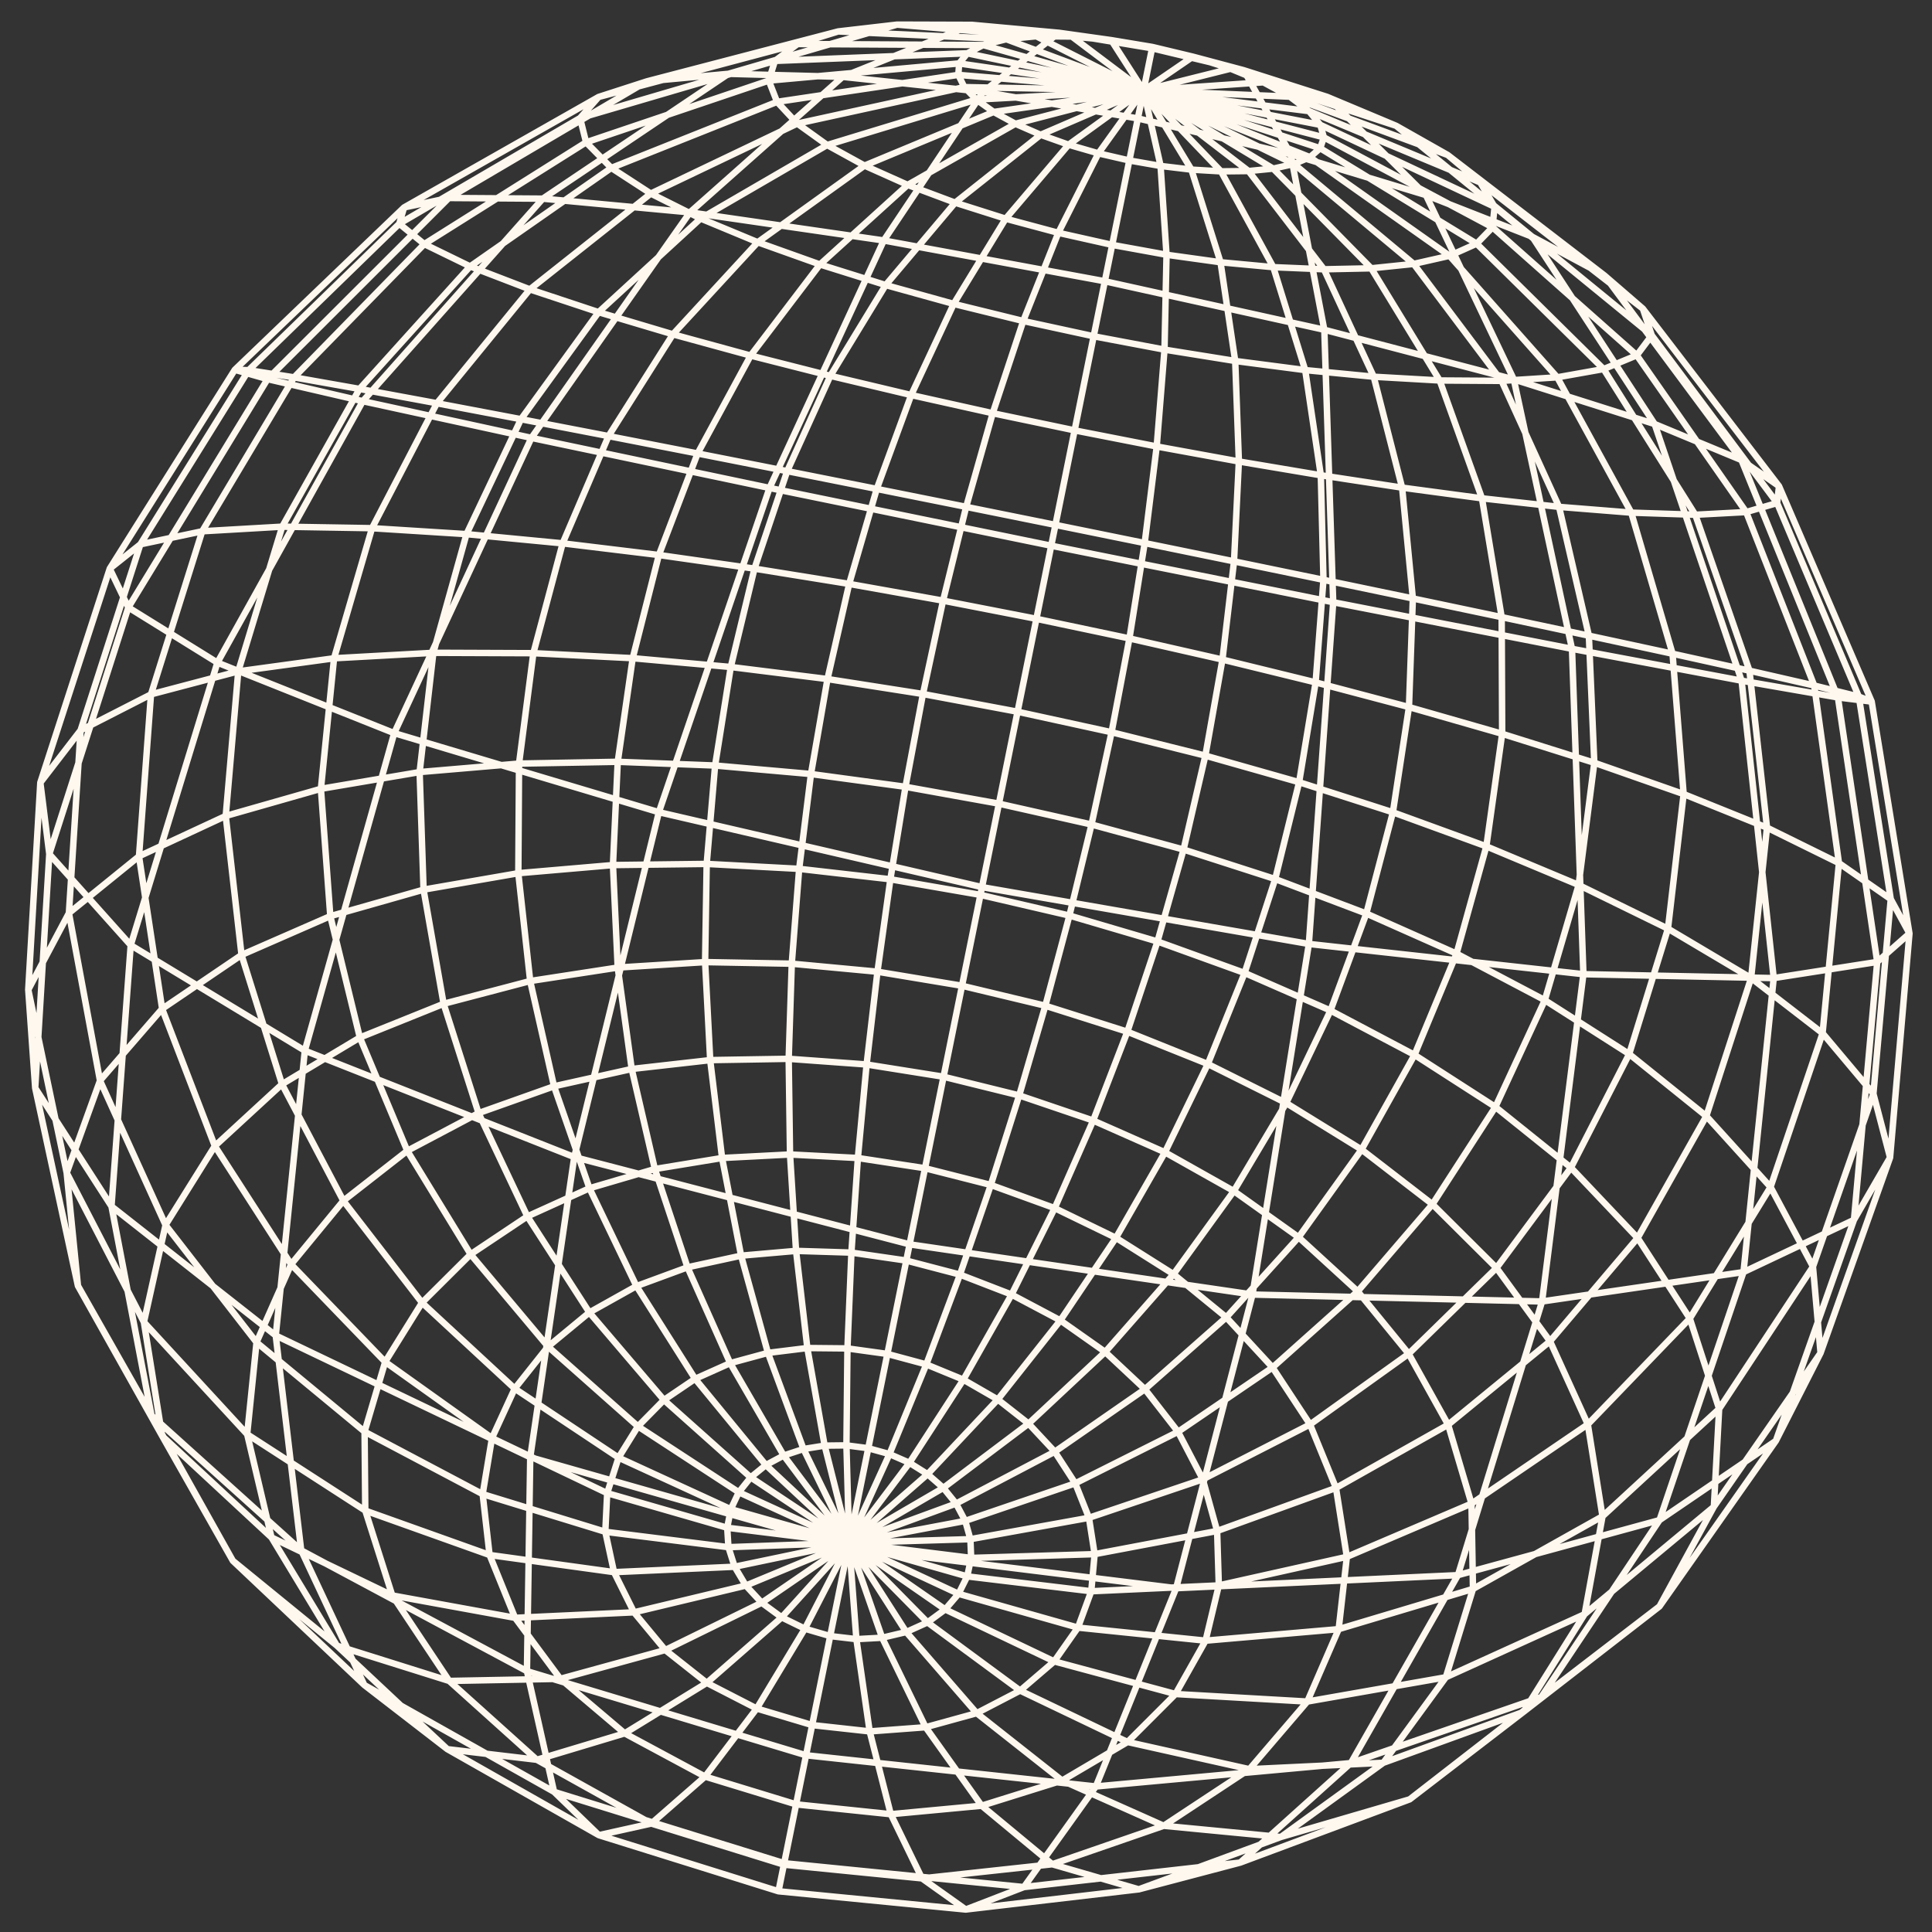
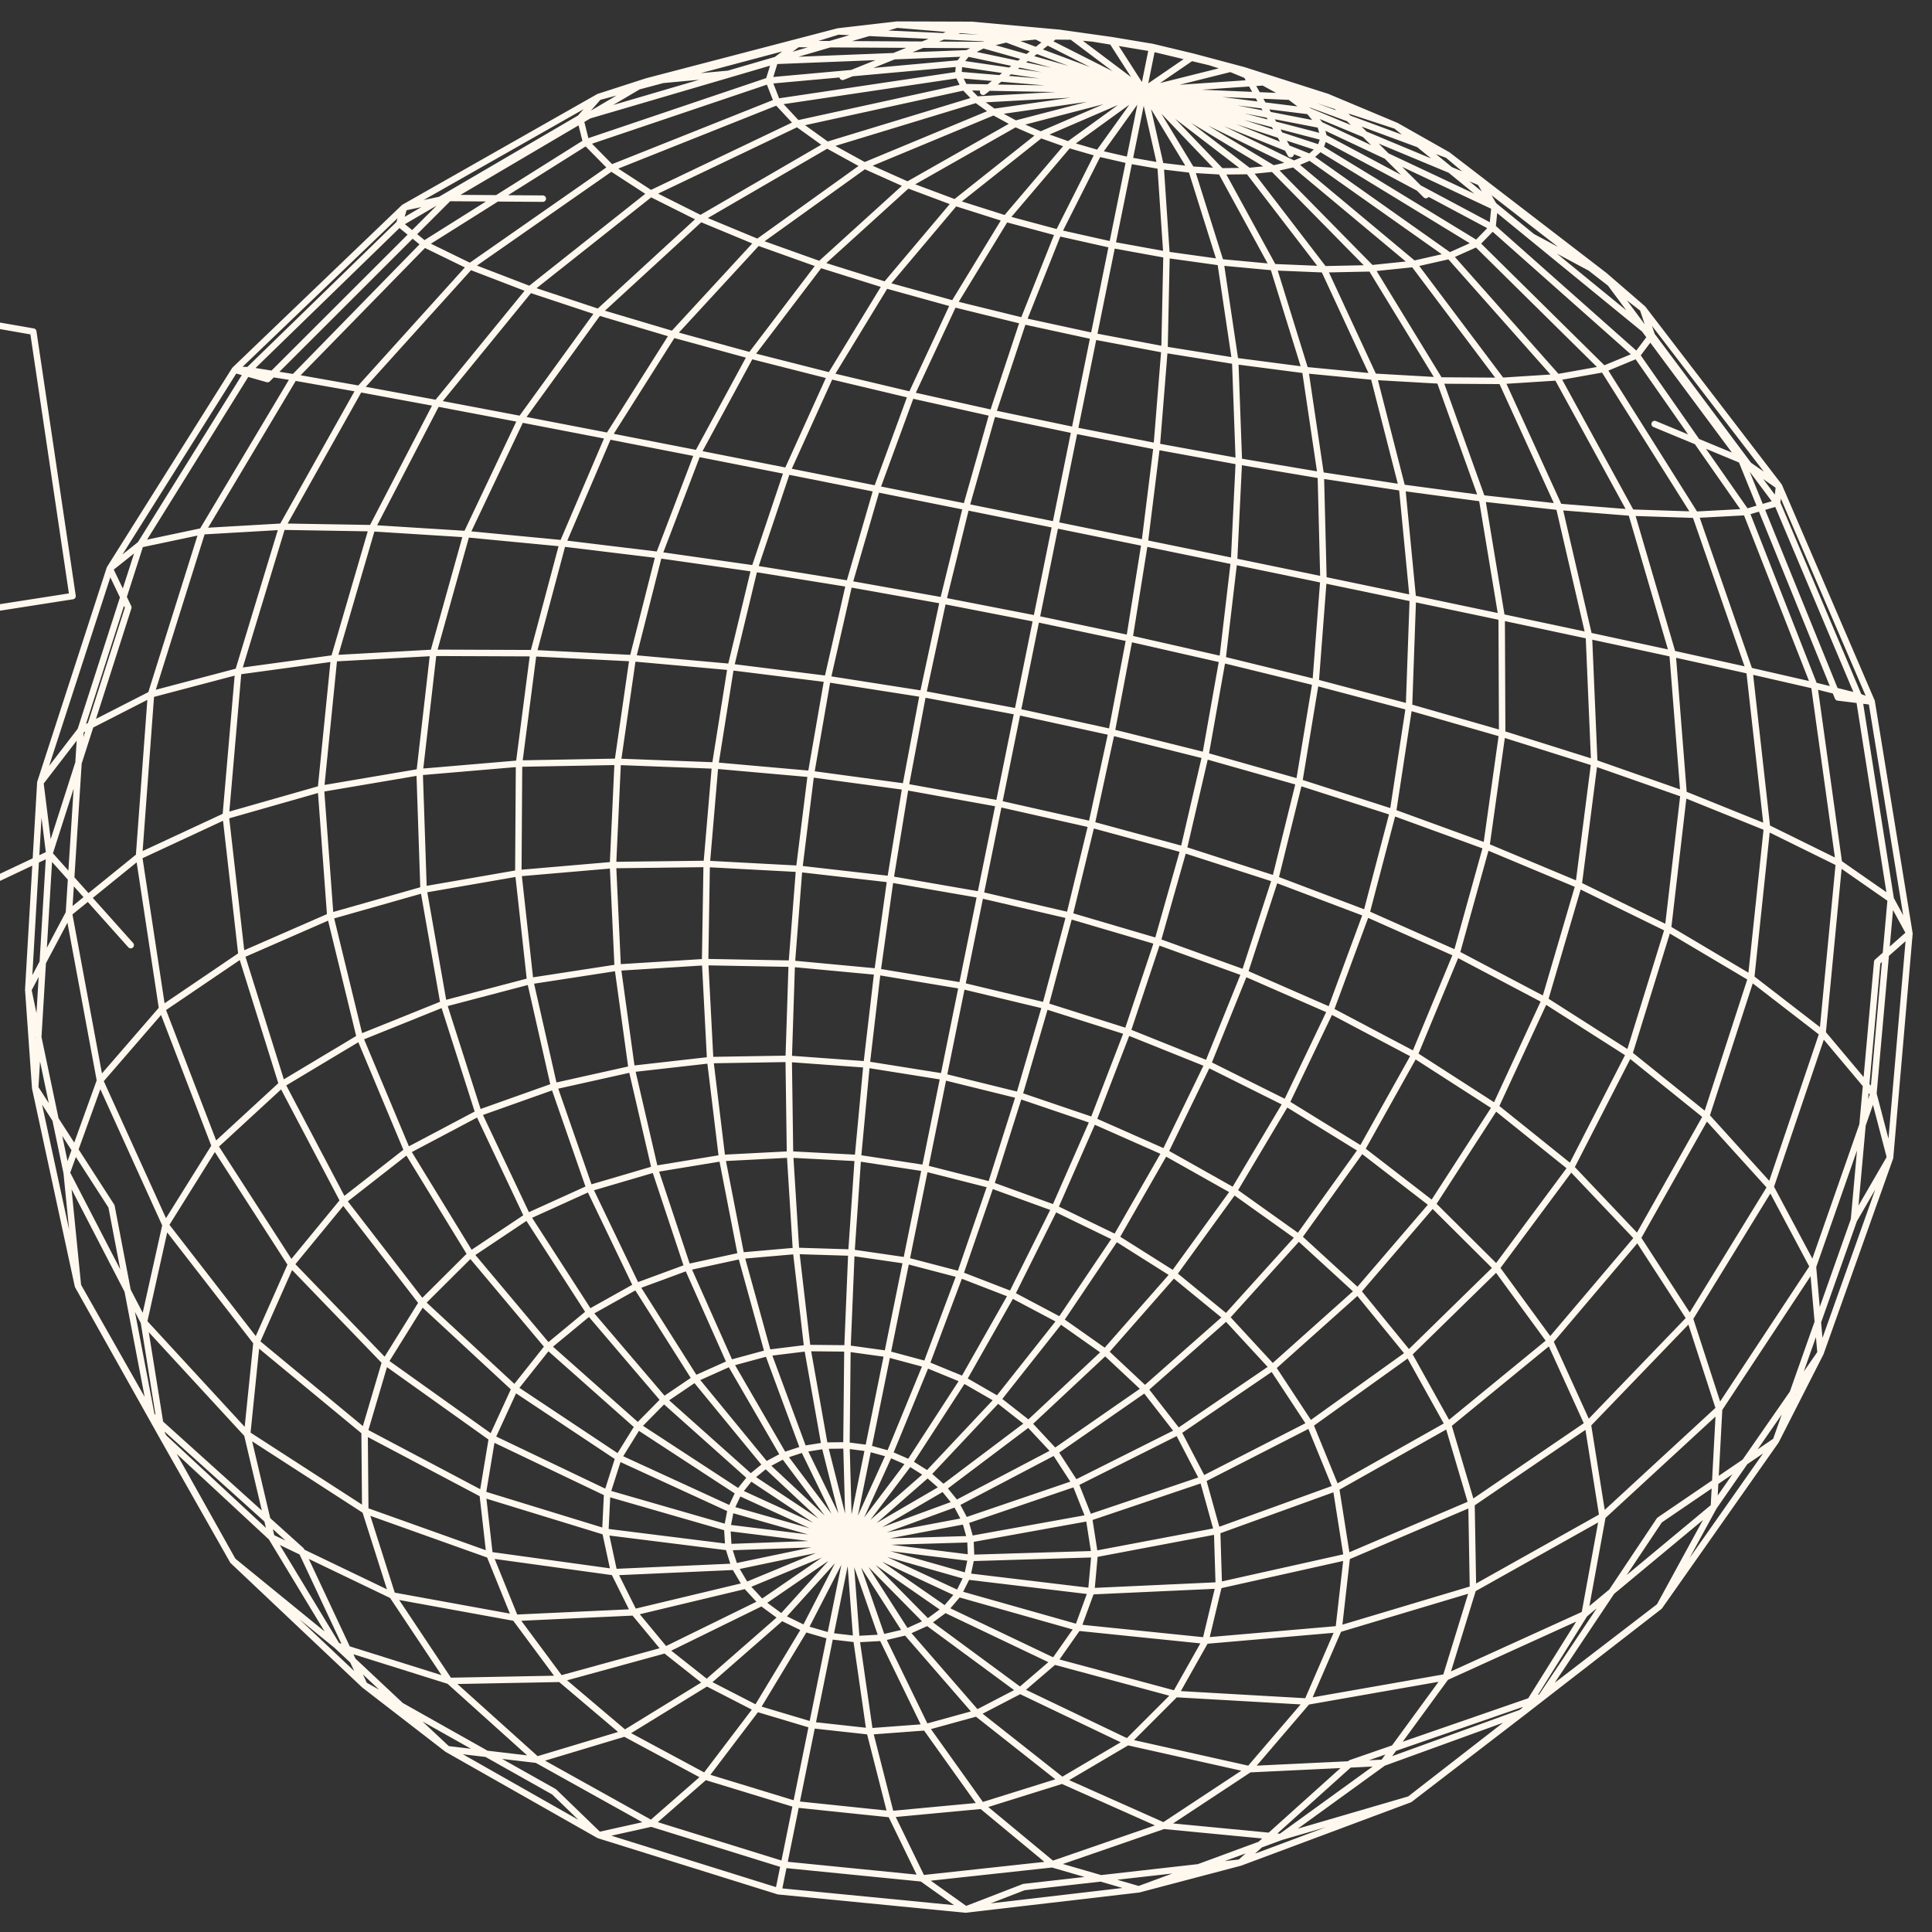
<svg xmlns="http://www.w3.org/2000/svg" width="100%" height="100%" viewBox="0 0 1250 1250" version="1.1" xml:space="preserve" style="fill-rule:evenodd;clip-rule:evenodd;stroke-linecap:round;">
  <rect x="0" y="0" width="1250" height="1250" fill="#333333" stroke="none" />
-   <path d="M634.328,578.981l-11.919,58.802m-0,-0l53.926,12.924m-108.628,-22.02l54.702,9.096m-0,-0l-11.932,58.862m35.815,-176.681l-11.964,59.017m0,0l57.586,13.388m-115.839,-23.481l58.253,10.093m57.586,13.388l-15.579,58.338m-100.26,-81.819l-8.368,59.799m108.628,22.02l53.072,16.812m-53.072,-16.812l-16.916,58.021m-147.142,-85.223l55.43,5.182m-0,0l-7.014,60.028m49.784,7.93l48.942,12.083m-98.726,-20.013l49.784,7.93m-0,-0l-11.999,59.192m107.727,-222.375l-14.291,58.907m-106.062,-83.304l-9.777,59.823m115.839,23.481l56.982,16.768m-231.835,-46.995l59.014,6.746m83.344,139.84l47.859,16.253m-47.859,-16.253l-18.361,57.931m-130.776,-81.611l50.411,3.667m-0,0l-5.648,60.509m103.304,-288.741l-12.057,59.481m-0,-0l59.913,13.498m-120.353,-24.397l60.44,10.899m102.604,89.173l-19.489,58.382m-212.346,-105.377l-4.784,61.363m217.13,44.014l52.051,20.888m-52.051,-20.888l-22.129,57.462m-251.077,-102.507l56.076,1.031m0,0l-1.995,61.543m208.9,-211.3l-12.977,59.714m-109.053,-84.45l-11.3,60.053m120.353,24.397l59.552,16.192m-241.061,-48.865l61.156,8.276m179.905,40.589l-16.861,59.483m-224.2,-108.348l-7.635,61.353m231.835,46.995l56.361,20.362m-348.037,-70.551l59.841,3.194m190.217,162.839l46.449,20.55m-46.449,-20.55l-24.891,56.675m-222.889,-95.768l50.784,-0.84m0,0l0.857,61.894m87.339,8.895l42.58,10.822m-86.013,-17.435l43.433,6.613m0,-0l-12.11,59.742m54.69,-48.92l41.329,14.997m-41.329,-14.997l-19.968,58.001m-109.951,-77.718l43.906,2.282m0,-0l-4.195,61.198m229.009,-321.529l-14.102,60.761m-230.389,-110.321l-10.672,61.456m241.061,48.865l59.28,19.092m-362.377,-73.458l62.036,5.501m157.691,280.867l39.605,19.21m-39.605,-19.21l-27.883,55.925m-187.325,-88.368l43.96,-2.271m-0,0l3.903,62.369m155.493,-408.942l-12.186,60.114m0,-0l60.833,13.265m-122.03,-24.736l61.197,11.471m146.908,169.016l-23.799,58.908m-324.238,-129.459l-1.019,63.526m325.257,65.933l50.702,25.274m-50.702,-25.274l-27.731,57.124m-354.068,-119.522l56.542,-3.535m-0,0l3.297,63.414m294.229,59.643l44.552,25.069m-44.552,-25.069l-31.735,55.335m-313.292,-109.238l50.798,-5.74m-0,-0l7.681,63.325m263.548,-336.157l-11.545,60.692m-109.028,-85.134l-13.002,60.398m122.03,24.736l60.677,15.145m-244.491,-49.56l61.784,9.679m227.885,119.734l-19.78,60.753m-342.597,-134.211l-5.44,63.66m348.037,70.551l55.567,24.299m-464.247,-94.108l60.643,-0.742m129.148,256.631l34.722,9.081m-70.24,-14.238l35.518,5.157m-0,0l-12.246,60.408m46.968,-51.327l33.414,12.921m-33.414,-12.921l-21.78,58.103m-84.268,-73.452l35.808,1.111m0,-0l-2.565,61.997m173.707,-71.553l37.275,23.515m-37.275,-23.515l-35.946,53.418m-262.357,-97.928l43.49,-7.143m-0,0l12.307,63.199m311.421,-385.678l-11.048,62.159m-230.461,-111.116l-14.03,61.556m244.491,49.56l60.662,17.187m-367.719,-74.54l62.566,7.793m305.153,66.747l-15.484,62.666m-352.235,-137.206l-10.142,63.748m362.377,73.458l58.963,22.305m-484.335,-98.179l62.995,2.416m191.844,342.293l31.542,16.703m-31.542,-16.703l-31.195,55.05m-143.823,-80.219l35.556,-3.101m0,-0l7.295,62.852m338.487,-218.365l-28.664,59.883m-435.583,-153.991l3.082,66.319m432.501,87.672l48.769,30.077m-48.769,-30.077l-33.881,56.919m-455.252,-135.88l56.632,-8.711m0,-0l9.041,65.619m389.579,78.972l41.929,29.878m-41.929,-29.878l-39.012,53.781m-400.821,-121.561l50.254,-11.192m-0,-0l14.989,64.728m259.164,-416.755l-12.318,60.768m0,-0l60.192,12.687m-120.573,-24.442l60.381,11.755m70.061,-49.021l-9.869,61.708m-105.633,-85.122l-14.94,60.68m120.573,24.442l60.18,13.678m-241.509,-48.957l60.756,10.837m75.892,465.67l29.013,20.431m-29.013,-20.431l-40.48,51.174m-200.76,-85.526l34.68,-7.52m-0,0l17.356,62.899m387.158,-284.26l-23.176,62.747m-461.159,-160.926l-3.088,66.818m464.247,94.108l54.354,28.699m-579.839,-117.54l61.238,-5.267m362.69,264.691l34.137,27.931m-34.137,-27.931l-44.208,50.334m-333.688,-105.926l42.318,-12.433m-0,0l21.117,63.576m406.39,-378.437l-10.675,64.585m-352.401,-138.185l-15.318,63.645m367.719,74.54l60.664,19.461m-491.837,-99.7l63.454,5.699m101.32,444.447l25.188,6.776m-51.025,-10.344l25.837,3.568m0,0l-12.364,60.997m236.636,-573.793l-7.487,63.543m-223.66,-110.399l-17.849,61.442m241.509,48.957l60.289,14.761m-363.076,-73.6l61.278,9.882m49.912,504.986l23.999,9.868m-23.999,-9.868l-23.83,58.016m-53.143,-68.616l25.948,0.256m-0,0l-0.644,62.717m353.544,-409.595l-17.185,65.51m-474.652,-165.21l-9.683,67.031m484.335,98.179l58.366,25.94m-606.561,-122.956l63.86,-1.163m315.394,381.843l25.697,24.078m-25.697,-24.078l-49.575,46.362m-253.722,-88.975l33.044,-12.17m0,0l27.608,62.008m150.895,10.691l22.257,12.827m-22.257,-12.827l-34.901,53.789m-91.566,-71.109l25.495,-3.148m-0,-0l11.2,63.134m347.392,-191.539l-40.721,56.72m-497.181,-165.758l15.419,68.1m481.762,97.658l38.228,35.007m-38.228,-35.007l-46.804,51.834m-483.801,-132.135l48.843,-17.357m-0,0l22.925,65.969m264.195,136.669l19.918,15.619m-19.918,-15.619l-45.418,48.31m-127.734,-71.828l24.428,-6.629m0,-0l23.02,62.182m395.316,-254.996l-34.249,61.261m-545.59,-178.801l7.688,69.763m537.902,109.038l45.864,35.378m-639.786,-129.691l56.02,-14.725m450.377,217.592l29.916,32.422m-29.916,-32.422l-52.648,46.481m-399.566,-111.791l40.181,-18.213m-0,-0l30.391,63.313m283.492,-553.678l-12.401,61.177m0,0l57.743,11.747m-115.502,-23.414l57.759,11.667m173.41,35.538l-5.067,66.356m-341.903,-136.69l-21.173,63.09m363.076,73.6l60.396,15.959m-485.316,-98.378l61.844,8.819m423.472,89.559l-10.407,68.087m-474.909,-166.465l-16.928,66.765m491.837,99.7l60.466,22.038m-616.578,-124.987l64.275,3.249m533.018,191.15l-27.188,65.506m-579.373,-188.462l-0.466,70.922m579.839,117.54l52.328,33.669m-693.476,-140.574l61.309,-10.635m413.038,-276.118l-7.781,62.509m-98.327,-84.018l-17.175,60.604m115.502,23.414l57.798,11.843m-231.147,-46.856l57.847,11.599m115.662,570.859l21.427,27.563m-21.427,-27.563l-58.333,40.47m-301.13,-90.117l30.469,-17.044m-0,0l37.968,59.992m215.754,28.983l16.939,18.186m-16.939,-18.186l-55.166,41.562m-160.588,-70.545l22.684,-10.154m-0,-0l34.627,59.763m294.49,-643.161l-3.137,64.649m-208.861,-107.623l-22.286,60.767m231.147,46.856l57.869,11.948m-346.97,-70.334l57.954,11.53m394.404,231.244l-19.285,69.412m-597.293,-194.399l-9.268,71.443m606.561,122.956l57.112,30.095m-727.996,-147.572l64.323,-5.479m225.953,442.949l13.722,3.795m-27.839,-5.643l14.117,1.848m-0,0l-12.401,61.173m133.066,-58.894l13.261,20.445m-13.261,-20.445l-63.877,33.541m-188.992,-67.043l20.176,-13.667m0,0l45.773,55.768m79.977,-7.083l12.928,5.641m-12.928,-5.641l-26.123,57.378m-15.82,-62.86l14.104,-0.161m-0,-0l1.716,63.021m39.051,-51.737l11.74,7.348m-11.74,-7.348l-39.051,51.737m-29.495,-60.664l13.675,-2.196m-0,0l15.82,62.86m329.079,-162.672l-55.116,49.249m-513.717,-164.557l31.587,66.825m482.13,97.732l24.266,36.879m-24.266,-36.879l-61.137,41.622m-457.705,-114.836l36.712,-24.518m0,-0l40.103,62.144m545.5,-70.01l-48.357,56.349m-591.429,-186.04l22.596,70.732m568.833,115.308l32.967,40.404m-647.899,-131.336l46.099,-24.376m290.545,233.591l10.17,8.871m-10.17,-8.871l-50.791,44.389m-42.316,-56.454l12.821,-4.21m-0,-0l29.495,60.664m212.826,-71.801l16.013,30.75m-16.013,-30.75l-66.499,33.352m-341.115,-88.475l26.724,-22.087m-0,0l48.261,56.615m484.54,-518.581l-2.502,70.274m-460.253,-164.079l-25.063,65.701m485.316,98.378l60.291,17.288m-607.87,-123.221l62.263,7.555m184.042,603.563l8.228,10.165m-8.228,-10.165l-60.961,35.518m-53.854,-50.295l11.538,-6.159m-0,0l42.316,56.454m418.149,-281.991l-40.713,62.97m-652.763,-203.544l12.977,73.853m639.786,129.691l41.422,41.197m-735.403,-149.073l54.195,-21.815m567.547,-341.983l1.709,67.677m-319.041,-132.003l-27.929,61.669m346.97,70.334l57.831,12.041m-462.755,-93.805l57.954,11.43m186.391,654.903l8.847,22.276m-8.847,-22.276l-71.197,24.272m-211.756,-61.147l16.823,-17.072m0,-0l56.125,50.081m486.204,-481.1l-10.232,72.837m-597.638,-196.058l-18.94,71.071m616.578,124.987l59.705,24.969m-740.999,-150.208l64.716,0.252m273.473,550.212l5.941,11.176m-5.941,-11.176l-69.189,25.353m-63.678,-42.315l9.824,-7.98m0,-0l53.854,50.295m158.239,-780.618l-12.342,60.885m0,0l53.123,10.415m-106.108,-21.509l52.985,11.094m304.224,368.662l-31.972,69.08m-696.024,-216.652l2.548,76.078m693.476,140.574l48.89,39.278m-802.693,-162.713l60.327,-17.139m479.388,-349.405l-5.041,62.652m-86.353,-81.178l-19.755,59.669m106.108,21.509l53.154,9.703m-211.998,-42.974l52.736,11.762m-17.782,716.65l3.342,11.848m-3.342,-11.848l-75.13,14.177m-71.37,-32.703l7.692,-9.612m0,0l63.678,42.315m228.839,-41.051l-73.665,24.878m-349.962,-110.751l58.162,51.6m291.8,59.151l3.682,23.525m-3.682,-23.525l-76.702,13.844m-227.651,-52.76l12.553,-20.235m0,0l65.256,42.621m369.599,-43.841l-69.39,35.493m-473.718,-145.586l50.091,59.713m423.627,85.873l9.277,33.411m-454.459,-92.124l21.555,-27.16m273.26,124.595l0.49,12.124m-0.49,-12.124l-78.472,2.329m-76.543,-21.728l5.173,-10.975m-0,-0l71.37,32.703m362.046,-122.268l-63.817,45.724m-584.082,-177.06l40.974,66.967m543.108,110.093l16.781,41.064m-591.336,-119.87l31.447,-31.287m494.685,-577.995l2.368,65.017m-184.498,-101.937l-27.5,58.963m211.998,42.974l53.023,8.92m-317.332,-64.326l52.311,12.432m317.622,59.909l6.939,71.703m-428.442,-157.146l-34.313,63.341m462.755,93.805l57.468,12.08m-577.86,-117.138l57.637,11.253m570.017,279.173l-21.878,74.538m-719.121,-224.746l-8.875,77.174m727.996,147.572l54.601,34.84m-846.455,-171.585l63.858,-10.827m700.08,-100.254l0.321,75.482m-578.181,-192.62l-29.689,69.399m607.87,123.221l59.616,18.737m-729.693,-147.916l62.207,5.958m106.483,636.899l78.861,9.737m-78.075,2.84l78.075,-2.84m-74.051,15.497l74.051,-15.497m-66.807,27.673l66.807,-27.673m-56.537,38.783l56.537,-38.783m4.713,62.337l-4.713,-62.337m21.385,61.433l-21.385,-61.433m36.971,57.738l-36.971,-57.738m50.758,51.505l-50.758,-51.505m62.171,43.11l-62.171,-43.11m70.806,33.019l-70.806,-33.019m76.428,21.742l-76.428,-21.742m78.962,9.795l-78.962,-9.795m0,-0l-76.543,-21.728m32.924,69.984l43.619,-48.256m-28.615,55.581l28.615,-55.581m-12.235,60.359l12.235,-60.359m418.858,-177.824l-56.812,55.556m-678.591,-204.629l30.692,73.293m647.899,131.336l25.52,45.885m-714.792,-144.895l41.373,-32.326m209.31,231.876l-72.636,-33.361m308.035,62.441l-79.894,2.443m-157.823,-19.532l2.318,-11.991m155.505,31.523l-2.534,11.947m161.688,-29.382l-79.26,14.992m-308.035,-62.441l-67.164,-44.675m59.826,67.636l7.338,-22.961m308.035,62.441l-2.182,24.007m138.424,-790.088l10.099,68.034m-281.536,-123.057l-35.796,58.731m317.332,64.326l52.601,8.015m-421.503,-85.443l51.57,13.102m-144.382,722.893l77.656,22.391m235.535,41.096l-80.246,-9.617m-154.503,-18.902l-0.786,-12.577m155.289,31.479l-5.622,11.277m396.233,-275.732l-48.181,64.889m-754.512,-227.602l19.109,78.529m735.403,149.073l34.641,47.435m-820.423,-166.308l50.379,-30.2m798.687,-177.781l-10.143,79.069m-719.55,-226.985l-21.449,76.777m740.999,150.208l57.796,28.282m-863.042,-174.947l64.247,-3.543m52.657,476.053l-59.983,-55.586m591.336,119.87l-76.894,27.84m-469.173,-60.106l14.714,-32.018m454.459,92.124l1.084,35.22m-396.939,-34.695l79.664,9.955m226.133,52.033l-77.252,-21.854m-144.857,-17.522l-4.024,-12.657m148.881,30.179l-8.635,10.091m-293.228,-110.856l74.54,35.618m395.717,59.708l-82.526,3.779m-314.413,-38.474l1.222,-25.013m313.191,63.487l-8.616,23.514m356.664,-371.104l-37.683,73.518m-808.772,-245.103l6.079,82.39m802.693,162.713l43.134,45.497m-903.274,-183.103l57.447,-25.107m745.121,-270.336l12.738,76.865m-536.194,-182.975l-41.666,65.837m577.86,117.138l56.426,11.999m-690.929,-140.058l56.643,10.921m543.221,639.652l-72.556,40.903m-591.336,-119.87l-50.9,-65.928m27.063,104.244l23.837,-38.316m591.336,119.87l7.034,44.574m-151.82,-848.832l-11.985,59.12m0,0l45.822,8.648m-91.394,-18.526l45.572,9.878m-310.341,799.618l78.051,-3.503m206.748,61.235l-70.526,-33.622m-128.978,-15.437l-7.244,-12.176m136.222,27.613l-11.413,8.395m288.677,-805.944l18.363,71.759m-376.645,-144.386l-44.858,58.943m421.503,85.443l51.669,6.918m-523.456,-106.11l50.284,13.749m269.08,-65.23l-1.314,61.383m-68.7,-75.575l-22.694,57.049m91.394,18.526l45.745,7.338m-182.13,-36.92l44.991,11.056m-251.834,835.483l72.36,-17.314m177.471,67.957l-59.906,-44.125m-107.295,-12.722l-10.27,-11.11m117.565,23.832l-13.787,6.233m441.66,-644.636l3.511,82.22m-694.44,-222.278l-35.253,74.362m729.693,147.916l57.799,20.259m-848.617,-172.024l61.125,3.849m487.857,-175.905l9.5,63.867m-148.509,-92.046l-33.621,55.126m182.13,36.92l45.292,5.903m-271.437,-55.023l44.015,12.2m-394.902,580.274l-39.698,-75.419m820.423,166.308l-65.933,54.006m-748.6,-103.758l33.808,-41.137m714.792,144.895l15.119,51.055m-521.64,94.715l62.418,-30.604m139.082,71.451l-45.574,-52.496m-80.59,-9.482l-12.918,-9.473m93.508,18.955l-15.586,3.695m-321.548,-178.467l69.106,49.288m553.101,76.84l-82.844,18.486m-476.291,-59.057l6.034,-36.269m470.257,95.326l-8.566,35.755m299.161,-460.662l-25.073,81.096m-837.969,-256.043l-8.486,84.458m846.455,171.585l49.889,40.166m-957.936,-194.184l61.592,-17.567m104.642,456.339l79.352,24.362m388.373,70.45l-82.576,-8.462m-300.16,-35.873l-5.637,-26.115m305.797,61.988l-15.361,21.859m-224.772,13.903l48.456,-42.379m93.132,71.08l-28.128,-57.903m-50,-5.852l-15.004,-7.325m65.004,13.177l-16.672,0.904m-64.494,44.894l31.166,-51.65m41.92,66.465l-8.592,-59.709m-16.948,-1.978l-16.38,-4.778m33.328,6.756l-16.948,-1.978m-11.675,57.593l11.675,-57.593m286.701,-885.668l20.632,66.58m-226.507,-108.313l-44.93,53.29m271.437,55.023l44.337,4.29m-358.282,-72.627l42.508,13.314m486.512,616.536l-56.674,66.827m-820.423,-166.308l-26.177,-83.622m-17.273,123.629l43.45,-40.007m820.423,166.308l24.441,53.769m-95.822,-675.383l27.349,76.241m-468.577,-165.682l-54.879,59.572m523.456,106.11l49.878,5.533m-621.429,-125.97l48.095,14.327m-118.627,789.766l80.514,11.106m363.282,78.856l-78.483,-21.124m-271.864,-31.745l-12.935,-25.987m284.799,57.732l-22.033,18.898m-471.698,-275.771l60.871,63.107m702.848,91.706l-80.641,34.422m-635.541,-80.969l13.334,-45.159m622.207,126.128l-5.304,46.786m223.201,-540.299l-10.146,87.092m-838.471,-259.116l-24.571,84.169m863.042,174.947l53.794,31.931m-978.817,-198.416l61.981,-8.462m792.592,-97.955l19.286,83.331m-640.715,-209.301l-50.214,69.243m690.929,140.058l54.135,11.688m-799.478,-162.063l54.414,10.317m-101.199,655.081l76.406,40.398m553.831,87.357l-86.106,7.455m-463.25,-55.441l-4.475,-39.371m467.725,94.812l-19.454,34.521m96.041,-921.795l32.214,69.5m-301.546,-124.097l-56.736,51.47m358.282,72.627l42.683,2.436m-441.228,-89.441l40.263,14.378m573.458,551.001l-44.438,78.849m-903.274,-183.103l-10.224,-89.93m-41.149,124.772l51.373,-34.842m903.274,183.103l33.751,52.097m-760.047,193.677l76.956,-3.571m319.32,83.9l-69.489,-33.257m-229.619,-26.243l-20.212,-24.4m249.831,50.643l-28.119,14.604m98.747,-1004.58l-11.068,54.603m-0,-0l35.151,6.385m-70.014,-14.192l34.863,7.807m-580.598,583.048l49.34,76.549m838.974,103.521l-75.255,51.292m-786.094,-104.352l22.375,-50.461m763.719,154.813l0.958,55.192m129.123,-605.074l7.175,90.791m-806.653,-252.854l-41.964,80.83m848.617,172.024l53.914,21.734m-960.652,-194.734l58.121,0.976m510.197,-234.356l3.854,57.446m-44.094,-65.603l-25.92,51.411m70.014,14.192l34.931,4.854m-139.009,-28.179l34.064,9.133m-322.208,935.571l67.892,-18.639m256.774,84.452l-55.274,-43.605m-174.62,-19.599l-26.88,-21.248m201.5,40.847l-33.032,9.102m171.953,-1007.76l18.84,59.924m-98.321,-76.036l-40.688,47.857m139.009,28.179l34.16,3.19m-205.875,-41.733l32.706,10.364m320.857,104.939l37.191,81.51m-555.433,-186.563l-65.996,60.593m621.429,125.97l46.707,3.735m-712.611,-144.453l44.475,14.748m499.886,-28.374l44.316,72.57m-372.15,-139.025l-69.078,49.584m441.228,89.441l40.036,0.264m-518.242,-105.053l36.978,15.348m642.699,476.048l-28.978,89.331m-957.936,-194.184l8.097,-93.563m-64.227,119.664l56.13,-26.101m957.936,194.184l41.535,45.898m-909.194,209.351l80.432,28.71m529.059,94.84l-85.263,-4.878m-427.303,-49.298l-16.493,-40.664m443.796,89.962l-31.027,31.031m-563.562,-258.567l69.912,57.805m717.14,101.739l-86.903,26.016m-629.788,-76.696l-0.449,-51.059m630.237,127.755l-20.297,46.854m-441.668,20.565l53.15,-32.664m177.822,79.485l-36.234,-50.784m-109.294,-12.105l-32.294,-16.596m141.588,28.701l-36.208,2.71m227.311,-1009.35l33.85,61.99m-150.557,-85.648l-55.318,43.915m205.875,41.733l32.755,1.37m-269.332,-54.597l30.702,11.494m-161.811,1018.3l33.439,-44.03m86.739,68.392l-13.653,-53.577m-37.215,-4.094l-35.871,-10.721m73.086,14.815l-37.215,-4.094m-420.564,-463.429l34.1,88.787m954.298,111.571l-65.984,68.499m-920.225,-128.964l31.911,-51.106m888.314,180.07l9.49,59.499m18.622,-649.373l26.714,91.284m-739.325,-235.737l-60.153,73.674m799.478,162.063l49.73,10.974m-899.285,-182.295l50.077,9.258m232.404,906.522l10.398,-51.297m282.344,-1005.45l48.787,63.561m-199.645,-94.141l-69.687,39.544m269.332,54.597l30.581,-0.634m-327.834,-66.455l27.921,12.492m-433.117,314.724l28.431,-93.607m960.652,194.734l-10.266,97.289m-0,-0l46.222,35.718m-1081.52,-219.236l56.483,-14.898m99.638,597.896l79.467,14.474m475.107,97.944l-78.831,-17.615m-367,-40.861l-29.276,-39.468m396.276,80.329l-42.334,24.952m227.448,-981.251l56.887,75.673m-436.377,-152.599l-81.865,47.546m518.242,105.053l35.984,-2.306m-586.472,-118.883l32.246,16.136m-346.197,651.208l58.876,75.904m870.839,112.559l-83.787,46.985m-793.114,-100.06l6.062,-59.484m787.052,159.544l-17.58,57.149m-845.518,-531.161l14.981,98.671m1040.62,115.31l-52.222,85.048m-1028.62,-153.885l40.225,-46.473m988.398,200.358l18.951,58.469m-104.737,-667.395l47.914,87.551m-634.386,-206.434l-78.225,61.981m712.611,144.453l41.403,1.368m-792.681,-160.685l38.667,14.864m480.916,-78.134l63.445,64.508m-244.276,-101.165l-83.558,34.71m327.834,66.455l27.465,-2.839m-379.49,-76.926l24.191,13.31m-399.439,820.832l76.423,49.38m699.111,107.829l-89.62,15.721m-592.033,-68.65l-17.458,-54.9m609.491,123.55l-37.459,43.768m-625.781,-803.921l50.008,-89.112m899.285,182.295l11.359,101.551m-0,-0l46.531,22.915m-1058.96,-214.662l51.782,-2.987m108.051,746.816l71.899,-1.371m390.355,95.075l-65.689,-29.262m-283.044,-30.54l-41.622,-35.273m324.666,65.813l-52.072,16.281m104.726,-1109.75l-9.181,45.291m0,-0l20.229,3.542m-40.24,-8.157l20.011,4.615m9.181,-45.291l11.048,48.833m-11.048,-48.833l-29.192,40.676m40.24,8.157l19.945,2.376m-79.481,-16.112l19.296,5.579m29.192,-40.676l30.993,51.209m-30.993,-51.209l-48.488,35.097m79.481,16.112l19.15,1.124m-116.707,-23.658l18.076,6.422m145.807,12.457l77.475,64.666m-282.949,-106.318l-96.541,29.392m379.49,76.926l23.192,-5.252m-421.998,-85.543l19.316,13.869m-437.488,355.424l-7.744,104.766m1089.27,114.47l-33.665,99.511m-1100.95,-177.224l45.347,-36.757m1055.6,213.981l27.454,51.514m-235.141,-654.011l69.679,78.619m-491.677,-164.162l-94.795,45.279m586.472,118.883l30.004,-5.344m-642.03,-130.146l25.554,16.607m318.807,-66.704l50.143,52.333m-50.143,-52.333l-66.564,28.675m116.707,23.658l17.818,-0.201m-150.858,-30.58l16.333,7.123m-440.698,164.426l71.563,-79.28m792.681,160.685l35.041,100.89m-941.622,-189.778l42.337,7.483m899.285,182.295l41.908,9.594m-826.461,695.034l56.832,-17.093m276.661,84.695l-45.689,-37.874m-178.967,-18.859l-52.005,-27.962m230.972,46.821l-58.789,5.503m-511.657,-474.627l42.414,93.42m1005.16,118.934l-75.445,69.529m-943.715,-125.623l14,-62.84m929.715,188.463l-11.576,63.331m-285.381,-985.842l67.961,52.132m-67.961,-52.132l-82.897,21.552m150.858,30.58l15.923,-1.581m-180.831,-36.657l14.05,7.658m-235.558,1099.73l34.762,-30.391m140.361,65.89l-20.183,-41.528m-61.266,-6.374l-58.912,-17.988m120.178,24.362l-61.266,-6.374m-339.45,-172.71l78.168,37.545m641.193,108.276l-86.619,4.142m-517.73,-57.105l-36.844,-55.313m554.574,112.418l-55.476,36.599m-13.035,-1122.73l83.884,50.551m-83.884,-50.551l-96.947,13.894m180.831,36.657l13.435,-2.997m-205.474,-41.652l11.208,7.992m-135.742,1134l7.908,-39.01m522.45,-928.638l59.313,94.263m0,-0l32.936,-1.756m-825.617,-158.929l91.338,-63.724m-120.991,49.281l29.653,14.443m-211.059,683.067l66.814,72.548m865.325,116.406l-89.791,40.803m-759.821,-90.474l-15.713,-66.735m775.534,157.209l-40.46,55.347m-764.182,-796.792l-33.132,105.518m1092.1,109.144l-10.575,110.092m-1127.06,-195.969l45.542,-23.267m1081.52,219.236l32.887,39.165m-364.566,-605.976l90.327,63.825m-313.947,-109.155l-108.051,23.612m421.998,85.543l17.531,-7.853m-452.619,-91.75l13.09,14.06m224.012,-21.425l97.319,47.554m-97.319,-47.554l-108.155,5.902m205.474,41.652l10.34,-4.411m-223.62,-45.33l7.806,8.089m-252.507,27.645l16.301,16.55m559.878,49.018l82.152,81.128m-0,-0l21.46,-8.895m-663.49,-121.251l107.259,-42.732m-458.173,524.876l20.103,108.387m1108.3,120.351l-60.725,92.003m-1069.11,-152.689l21.536,-59.665m1047.57,212.354l-3.398,63.341m-918.603,-730.705l-59.453,99.582m1042.98,99.79l15.982,114.872m-1098.95,-206.223l39.981,-8.439m1058.96,214.662l33.538,23.343m-483.451,-523.205l107.659,43.143m-107.659,-43.143l-115.961,-2.187m223.62,45.33l6.641,-5.777m-234.128,-47.46l3.867,7.907m-405.884,1008.41l72.626,22.807m538.029,100.979l-75.775,-7.275m-405.565,-42.709l-56.689,-50.995m462.254,93.704l-72.072,24.893m173.337,-1110.26l101.217,61.749m0,0l10.28,-10.573m-462.899,-81.177l117.274,-17.459m-122.624,3.717l5.35,13.742m117.274,-17.459l119.828,10.094m0,-0l114.3,37.366m-233.586,-54.867l-0.542,7.407m234.128,47.46l2.385,-7.033m-582.037,69.045l-84.247,86.24m939.517,87.132l44.013,112.24m-1012.91,-204.003l29.379,4.631m983.53,199.372l28.864,7.175m-462.795,-392.165l-119.286,-17.501m119.286,17.501l-113.986,-24.057m113.986,24.057l-103.773,-29.397m103.773,29.397l-88.754,-33.169m88.754,33.169l-69.359,-35.072m69.359,35.072l-46.367,-34.895m46.367,34.895l-20.891,-32.558m20.891,32.558l5.703,-28.133m-5.703,28.133l31.92,-21.852m-31.92,21.852l56.296,-14.084m-56.296,14.084l77.541,-5.294m-77.541,5.294l94.665,4.012m-94.665,-4.012l107.03,13.335m-107.03,-13.335l114.357,22.23m-114.357,-22.23l116.685,30.333m-813.393,669.96l49.95,96.595m1015.76,119.435l-83.623,69.519m-920.321,-115.304l-11.818,-73.65m932.139,188.954l-39.565,63.234m-933.542,-635.091l-7.549,118.256m1167.5,116.878l-39.098,111.86m-1154.69,-179.193l26.286,-49.545m1128.4,228.738l4.917,55.87m-1072.98,53.689l70.709,65.633m810.047,112.905l-90.686,32.916m-676.975,-75.77l-42.386,-70.051m719.361,145.821l-66.32,48.016m-539.226,-56.829l57.886,6.845m389.476,83.839l-55.983,-16.237m-259.418,-26.342l-74.075,-41.26m333.493,67.602l-84.295,9.157m-217.33,-1123.24l-104.69,65.831m784.481,71.97l70.789,101.402m-871.437,-186.519l16.167,13.147m855.27,173.372l20.011,-5.814m-523.915,-290.993l-5.3,6.556m0,0l-123.166,11.124m359.137,36.71l-2.328,-8.103m2.328,8.103l109.112,58.209m-468.249,-94.919l-118.21,39.924m586.459,54.995l93.332,82.806m-683.695,-153.48l3.904,15.679m679.791,137.801l9.701,-12.922m-567.328,-177.552l-3.954,12.749m468.249,94.919l1.323,-13.283m-330.893,-104.656l-10.213,5.34m-0,-0l-124.512,4.931m352.855,41.356l-7.327,-8.895m7.327,8.895l112.763,53.029m-579.497,1053.56l33.922,-7.538m203.432,55.652l-28.309,-20.153m-89.357,-8.892l-85.766,-26.607m175.123,35.499l-89.357,-8.892m-416.344,-854.252l-38.693,120.346m1171.18,109.22l-11.226,125.914m-1185.98,-201.316l26.024,-33.818m1159.95,235.134l10.799,41.283m-719.206,474.719l3.493,-17.23m143.935,-1181.06l-15.019,3.772m-0,-0l-120.054,-0.652m330.857,43.384l-12.365,-9.323m12.365,9.323l110.831,46.151m-939.422,522.3l24.853,118.507m1134.75,116.556l-69.04,99.474m-1058.43,-142.928l-7.286,-73.102m1065.71,216.03l-35.178,64.495m-557.653,-1010.87l-14.671,10.923m0,-0l-126.068,36.994m591.686,57.391l-9.259,-15.773m9.259,15.773l101.71,83.167m-918.012,792.874l67.337,54.922m694.064,99.422l-83.409,24.364m-539.226,-56.829l-71.429,-66.957m610.655,123.786l-91.864,33.855m-575.924,-982.876l-70.055,112.652m1111.83,98.526l20.656,131.04m-1152.29,-213.806l19.807,-15.76m1132.48,229.566l12.106,22.229m-564.916,-580.506l-19.395,1.903m-0,-0l-108.755,-5.021m292.174,42.202l-17.124,-9.306m17.124,9.306l102.126,37.726m-886.213,731.657l54.482,97.143m968.766,110.28l-88.01,68.258m-834.998,-97.776l-45.758,-80.762m880.756,178.538l-73.597,56.568m-524.765,-1101.43l-12.02,13.65m0,-0l-116.953,68.363m810.349,72.195l-5.756,-17.253m5.756,17.253l81.099,108.51m-456.296,-301.831l-22.992,-0.177m0,-0l-90.133,-7.515m237.033,37.293l-21.245,-8.79m21.245,8.79l85.945,28.177m-645.005,63.348l-97.459,94.756m988.907,85.949l52.866,125.229m-1050.71,-211.439l8.938,0.261m1041.77,211.178l8.334,3.24m-949.55,-319.706l-3.098,10.532m891.448,180.705l1.248,-10.907m-432.068,-288.587l-25.476,-2.337m0,-0l-64.617,-7.542m167.28,28.353l-24.376,-7.768m24.376,7.768l62.453,18.216m-113.046,-32.265l-26.594,-4.425m0,0l-33.763,-4.743m86.574,15.449l-26.217,-6.281m26.217,6.281l32.945,8.778m-262.374,-25.116l-26.318,8.141m-0,0l-128.719,34.267m570.407,55.268l-21.07,-17.748m21.07,17.748l105.213,81.687m-317.371,-169.306l-0.173,0.851m-719.28,475.085l-7.811,133.983m1204.59,108.616l-44.98,126.447m-1155.12,-171.434l-4.49,-63.629m1159.61,235.063l-28.914,56.858m-913.252,157.988l53.706,41.484m512.983,73.389l-65.621,17.295m-349.323,-35.041l-98.039,-55.643m447.362,90.684l-111.969,13.073m-44.469,-1219.52l-38.017,4.397m-0,-0l-123.745,32.294m518.045,47.634l-33.305,-18.855m33.305,18.855l101.4,77.934m-619.445,-125.568l-31.292,10.114m0,0l-125.875,71.481m801.495,65.474l-24.883,-21.501m24.883,21.501l88.103,114.856m-792.546,844.761l28.992,28.032m274.974,33.585l-37.62,14.529m-121.159,-11.815l-116.195,-36.299m237.354,48.114l-121.159,-11.815m-432.658,-855.722l-44.91,138.404m1209.31,97.631l-12.533,144.968m-1190.97,-196.355l-5.805,-46.244m1196.77,242.599l-23.354,40.332m-1176.74,-85.319l27.649,127.98m1098.55,100.312l-75.304,107.111m-975.662,-123.552l-47.586,-83.871m1023.25,207.423l-76.491,58.719m-899.171,-182.271l52.654,94.034m846.517,88.237l-85.116,66.107m-676.341,-73.949l-85.06,-80.395m761.401,154.344l-109.652,40.924m-295.066,0.388l-3.683,18.165m-213.265,-1095.54l-28.974,6.117m0,-0l-109.495,105.027m999.093,75.303l-24.305,-16.917m24.305,16.917l59.952,139.376m-1059.05,-214.679l-80.924,128.673m1139.97,86.006l24.428,150.029m-1152.37,-210.968l-12.032,-25.067m1164.4,236.035l-20.844,18.402m-585.697,-606.273l-48.508,-0.15m0,-0l-109.024,31.823m432.002,33.647l-44.737,-18.751m44.737,18.751l88.026,71.768m-818.257,92.099l-21.171,-6.024m1059.05,214.679l-21.846,-2.696m-503.937,-430.01l-56.33,-5.136m0,0l-83.689,33.627m313.422,12.942l-53.884,-17.206m53.884,17.206l63.988,63.563m-451.253,-78.459l-52.738,4.868m0,0l-128.193,75.478m747.638,50.09l-46.679,-25.021m46.679,25.021l88.681,119.44m-1094.82,254.935l-9.126,151.368m1176.74,85.319l-50.54,142.973m-1076.84,-151.751l-49.358,-76.541m1126.2,228.292l-75.268,51.278m-328.332,-952.267l-60.184,-10.019m0,-0l-49.1,38.189m168.619,-13.962l-59.335,-14.208m59.335,14.208l30.353,54.295m-640.199,903.317l40.859,87.157m638.262,50.508l-71.573,64.365m-443.936,-45.778l-122.753,-69.095m566.689,114.873l-139.97,15.839m82.933,-1189.69l-9.197,45.373m-664.046,703.865l25.877,135.31m975.698,67.719l-76.527,114.552m-802.316,-94.999l-96.855,-87.272m899.171,182.271l-123.195,42.666m-522.782,-1012.2l-60.805,-0.417m-0,-0l-117.298,117.168m953.617,52.362l-56.167,-23.294m56.167,23.294l62.411,153.597m-1106.09,-58.243l-51.137,159.581m1182.66,69.789l-15.043,166.898m-1114.94,-177.748l-52.677,-58.939m1167.62,236.687l-71.471,33.774m-582.872,-773.318l-73.843,-1.954m-0,0l-120.126,80.763m640.154,24.652l-68.775,-26.956m68.775,26.956l79.193,121.167m-729.621,806.884l17.547,78.088m350.537,-3.474l-46.571,65.091m-155.096,-15.451l-148.87,-46.166m303.966,61.617l-155.096,-15.451m14.157,-69.839l-14.157,69.839m-272.621,-945.922l-61.625,-14.284m0,-0l-90.063,147.716m1106.09,58.243l-62.323,-10.842m62.323,10.842l25.43,171.127m-1073.91,-193.658l-57.615,-35.712m1131.52,229.37l-66.974,10.458m-511.493,-573.406l-90.919,-9.698m0,0l-98.776,87.685m476.186,-11.18l-87.519,-26.474m87.519,26.474l56.833,119.228m-894.838,366.063l-12.445,168.97m1055.91,42.552l-54.337,160.477m-895.302,-119.443l-106.273,-83.586m1001.58,203.029l-130.434,35.603m-764.868,-155.046l16.459,138.996m748.409,16.05l-69.288,121.615m-533.056,-59.501l-146.065,-78.164m679.121,137.665l-164.972,15.113m-262.617,-1018.44l-95.193,-8.876m-0,-0l-116.478,131.035m835.825,14.784l-91.135,-28.895m91.135,28.895l56.255,166.049m-390.627,-363.776l-100.087,-17.203m0,-0l-64.287,96.167m263.259,-55.834l-98.885,-23.13m98.885,23.13l21.763,113.611m-120.648,-136.741l-21.355,105.348m-574.171,246.739l-56.075,182.808m1063.01,21.308l-19.54,190.214m-930.829,-143.259l-112.638,-68.263m1043.47,211.522l-130.329,19.01m-654.661,100.796l-2.125,138.388m420.017,-53.677l-51.933,128.291m-187.51,-20.199l-180.574,-54.415m368.084,74.614l-187.51,-20.199m-177.682,-852.338l-109.096,-23.745m0,-0l-94.073,169.144m986.153,11.689l-109.73,-20.613m109.73,20.613l20.779,192.427m-892.539,-158.489l-114.393,-45.627m1006.93,204.116l-123.131,-2.522m-475.731,371.069l-27.219,134.276m50.301,-980.062l-125.408,-18.18m-0,-0l-102.575,145.904m635.594,-37.856l-122.589,-32.091m122.589,32.091l37.66,174.331m-819.86,259.995l-18.81,184.293m819.31,-22.024l-54.442,177.07m-600.219,-76.274l-164.649,-78.772m764.868,155.046l-182.327,8.437m-46.123,-845.586l-143.019,-26.384m-0,0l-73.936,160.12m358.958,-102.343l-142.003,-31.393m142.003,31.393l5.746,176.272m-147.749,-207.665l-34.686,171.112m-182.269,-37.376l-154.047,-32.396m-0,-0l-88.776,191.026m762.03,-54.551l-154.503,-30.15m154.503,30.15l7.378,210.518m-769.408,-155.967l-57.83,205.444m827.238,-49.477l-26.738,211.746m-626.186,-93.431l-174.314,-68.838m800.5,162.269l-187.361,-4.477m-438.825,-88.954l-28.475,194.227m467.3,-105.273l-49.408,189.984m-212.224,-26.184l-205.668,-58.527m417.892,84.711l-212.224,-26.184m-122.448,-475.892l-171.229,-51.144m769.408,155.967l-177.628,-19.573m-258.314,194.355l-39.789,196.287m131.415,-648.29l-182.269,-37.376m-0,-0l-71.594,209.774m436.298,-135.845l-182.435,-36.553m182.435,36.553l-15.747,221.095m-420.551,-85.25l-54.745,223.138m475.296,-137.888l-36.471,226.842m-221.843,-32.487l-216.982,-56.467m438.825,88.954l-221.843,-32.487m91.626,-452.003l-44.775,220.881m0,-0l-209.088,-48.483m420.551,85.25l-211.463,-36.767m0,-0l-46.851,231.122" style="fill:none;fill-rule:nonzero;stroke:#fff8ef;stroke-width:4.17px;" />
+   <path d="M634.328,578.981l-11.919,58.802m-0,-0l53.926,12.924m-108.628,-22.02l54.702,9.096m-0,-0l-11.932,58.862m35.815,-176.681l-11.964,59.017m0,0l57.586,13.388m-115.839,-23.481l58.253,10.093m57.586,13.388l-15.579,58.338m-100.26,-81.819l-8.368,59.799m108.628,22.02l53.072,16.812m-53.072,-16.812l-16.916,58.021m-147.142,-85.223l55.43,5.182m-0,0l-7.014,60.028m49.784,7.93l48.942,12.083m-98.726,-20.013l49.784,7.93m-0,-0l-11.999,59.192m107.727,-222.375l-14.291,58.907m-106.062,-83.304l-9.777,59.823m115.839,23.481l56.982,16.768m-231.835,-46.995l59.014,6.746m83.344,139.84l47.859,16.253m-47.859,-16.253l-18.361,57.931m-130.776,-81.611l50.411,3.667m-0,0l-5.648,60.509m103.304,-288.741l-12.057,59.481m-0,-0l59.913,13.498m-120.353,-24.397l60.44,10.899m102.604,89.173l-19.489,58.382m-212.346,-105.377l-4.784,61.363m217.13,44.014l52.051,20.888m-52.051,-20.888l-22.129,57.462m-251.077,-102.507l56.076,1.031m0,0l-1.995,61.543m208.9,-211.3l-12.977,59.714m-109.053,-84.45l-11.3,60.053m120.353,24.397l59.552,16.192m-241.061,-48.865l61.156,8.276m179.905,40.589l-16.861,59.483m-224.2,-108.348l-7.635,61.353m231.835,46.995l56.361,20.362m-348.037,-70.551l59.841,3.194m190.217,162.839l46.449,20.55m-46.449,-20.55l-24.891,56.675m-222.889,-95.768l50.784,-0.84m0,0l0.857,61.894m87.339,8.895l42.58,10.822m-86.013,-17.435l43.433,6.613m0,-0l-12.11,59.742m54.69,-48.92l41.329,14.997m-41.329,-14.997l-19.968,58.001m-109.951,-77.718l43.906,2.282m0,-0l-4.195,61.198m229.009,-321.529l-14.102,60.761m-230.389,-110.321l-10.672,61.456m241.061,48.865l59.28,19.092m-362.377,-73.458l62.036,5.501m157.691,280.867l39.605,19.21m-39.605,-19.21l-27.883,55.925m-187.325,-88.368l43.96,-2.271m-0,0l3.903,62.369m155.493,-408.942l-12.186,60.114m0,-0l60.833,13.265m-122.03,-24.736l61.197,11.471m146.908,169.016l-23.799,58.908m-324.238,-129.459l-1.019,63.526m325.257,65.933l50.702,25.274m-50.702,-25.274l-27.731,57.124m-354.068,-119.522l56.542,-3.535m-0,0l3.297,63.414m294.229,59.643l44.552,25.069m-44.552,-25.069l-31.735,55.335m-313.292,-109.238l50.798,-5.74m-0,-0l7.681,63.325m263.548,-336.157l-11.545,60.692m-109.028,-85.134l-13.002,60.398m122.03,24.736l60.677,15.145m-244.491,-49.56l61.784,9.679m227.885,119.734l-19.78,60.753m-342.597,-134.211l-5.44,63.66m348.037,70.551l55.567,24.299m-464.247,-94.108l60.643,-0.742m129.148,256.631l34.722,9.081m-70.24,-14.238l35.518,5.157m-0,0l-12.246,60.408m46.968,-51.327l33.414,12.921m-33.414,-12.921l-21.78,58.103m-84.268,-73.452l35.808,1.111m0,-0l-2.565,61.997m173.707,-71.553l37.275,23.515m-37.275,-23.515l-35.946,53.418m-262.357,-97.928l43.49,-7.143m-0,0l12.307,63.199m311.421,-385.678l-11.048,62.159m-230.461,-111.116l-14.03,61.556m244.491,49.56l60.662,17.187m-367.719,-74.54l62.566,7.793m305.153,66.747l-15.484,62.666m-352.235,-137.206l-10.142,63.748m362.377,73.458l58.963,22.305m-484.335,-98.179l62.995,2.416m191.844,342.293l31.542,16.703m-31.542,-16.703l-31.195,55.05m-143.823,-80.219l35.556,-3.101m0,-0l7.295,62.852m338.487,-218.365l-28.664,59.883m-435.583,-153.991l3.082,66.319m432.501,87.672l48.769,30.077m-48.769,-30.077l-33.881,56.919m-455.252,-135.88l56.632,-8.711m0,-0l9.041,65.619m389.579,78.972l41.929,29.878m-41.929,-29.878l-39.012,53.781m-400.821,-121.561l50.254,-11.192m-0,-0l14.989,64.728m259.164,-416.755l-12.318,60.768m0,-0l60.192,12.687m-120.573,-24.442l60.381,11.755m70.061,-49.021l-9.869,61.708m-105.633,-85.122l-14.94,60.68m120.573,24.442l60.18,13.678m-241.509,-48.957l60.756,10.837m75.892,465.67l29.013,20.431m-29.013,-20.431l-40.48,51.174m-200.76,-85.526l34.68,-7.52m-0,0l17.356,62.899m387.158,-284.26l-23.176,62.747m-461.159,-160.926l-3.088,66.818m464.247,94.108l54.354,28.699m-579.839,-117.54l61.238,-5.267m362.69,264.691l34.137,27.931m-34.137,-27.931l-44.208,50.334m-333.688,-105.926l42.318,-12.433m-0,0l21.117,63.576m406.39,-378.437l-10.675,64.585m-352.401,-138.185l-15.318,63.645m367.719,74.54l60.664,19.461m-491.837,-99.7l63.454,5.699m101.32,444.447l25.188,6.776m-51.025,-10.344l25.837,3.568m0,0l-12.364,60.997m236.636,-573.793l-7.487,63.543m-223.66,-110.399l-17.849,61.442m241.509,48.957l60.289,14.761m-363.076,-73.6l61.278,9.882m49.912,504.986l23.999,9.868m-23.999,-9.868l-23.83,58.016m-53.143,-68.616l25.948,0.256m-0,0l-0.644,62.717m353.544,-409.595l-17.185,65.51m-474.652,-165.21l-9.683,67.031m484.335,98.179l58.366,25.94m-606.561,-122.956l63.86,-1.163m315.394,381.843l25.697,24.078m-25.697,-24.078l-49.575,46.362m-253.722,-88.975l33.044,-12.17m0,0l27.608,62.008m150.895,10.691l22.257,12.827m-22.257,-12.827l-34.901,53.789m-91.566,-71.109l25.495,-3.148m-0,-0l11.2,63.134m347.392,-191.539l-40.721,56.72m-497.181,-165.758l15.419,68.1m481.762,97.658l38.228,35.007m-38.228,-35.007l-46.804,51.834m-483.801,-132.135l48.843,-17.357m-0,0l22.925,65.969m264.195,136.669l19.918,15.619m-19.918,-15.619l-45.418,48.31m-127.734,-71.828l24.428,-6.629m0,-0l23.02,62.182m395.316,-254.996l-34.249,61.261m-545.59,-178.801l7.688,69.763m537.902,109.038l45.864,35.378m-639.786,-129.691l56.02,-14.725m450.377,217.592l29.916,32.422m-29.916,-32.422l-52.648,46.481m-399.566,-111.791l40.181,-18.213m-0,-0l30.391,63.313m283.492,-553.678l-12.401,61.177m0,0l57.743,11.747m-115.502,-23.414l57.759,11.667m173.41,35.538l-5.067,66.356m-341.903,-136.69l-21.173,63.09m363.076,73.6l60.396,15.959m-485.316,-98.378l61.844,8.819m423.472,89.559l-10.407,68.087m-474.909,-166.465l-16.928,66.765m491.837,99.7l60.466,22.038m-616.578,-124.987l64.275,3.249m533.018,191.15l-27.188,65.506m-579.373,-188.462l-0.466,70.922m579.839,117.54l52.328,33.669m-693.476,-140.574l61.309,-10.635m413.038,-276.118l-7.781,62.509m-98.327,-84.018l-17.175,60.604m115.502,23.414l57.798,11.843m-231.147,-46.856l57.847,11.599m115.662,570.859l21.427,27.563m-21.427,-27.563l-58.333,40.47m-301.13,-90.117l30.469,-17.044m-0,0l37.968,59.992m215.754,28.983l16.939,18.186m-16.939,-18.186l-55.166,41.562m-160.588,-70.545l22.684,-10.154m-0,-0l34.627,59.763m294.49,-643.161l-3.137,64.649m-208.861,-107.623l-22.286,60.767m231.147,46.856l57.869,11.948m-346.97,-70.334l57.954,11.53m394.404,231.244l-19.285,69.412m-597.293,-194.399l-9.268,71.443m606.561,122.956l57.112,30.095m-727.996,-147.572l64.323,-5.479m225.953,442.949l13.722,3.795m-27.839,-5.643l14.117,1.848m-0,0l-12.401,61.173m133.066,-58.894l13.261,20.445m-13.261,-20.445l-63.877,33.541m-188.992,-67.043l20.176,-13.667m0,0l45.773,55.768m79.977,-7.083l12.928,5.641m-12.928,-5.641l-26.123,57.378m-15.82,-62.86l14.104,-0.161m-0,-0l1.716,63.021m39.051,-51.737l11.74,7.348m-11.74,-7.348l-39.051,51.737m-29.495,-60.664l13.675,-2.196m-0,0l15.82,62.86m329.079,-162.672l-55.116,49.249m-513.717,-164.557l31.587,66.825m482.13,97.732l24.266,36.879m-24.266,-36.879l-61.137,41.622m-457.705,-114.836l36.712,-24.518m0,-0l40.103,62.144m545.5,-70.01l-48.357,56.349m-591.429,-186.04l22.596,70.732m568.833,115.308l32.967,40.404m-647.899,-131.336l46.099,-24.376m290.545,233.591l10.17,8.871m-10.17,-8.871l-50.791,44.389m-42.316,-56.454l12.821,-4.21m-0,-0l29.495,60.664m212.826,-71.801l16.013,30.75m-16.013,-30.75l-66.499,33.352m-341.115,-88.475l26.724,-22.087m-0,0l48.261,56.615m484.54,-518.581l-2.502,70.274m-460.253,-164.079l-25.063,65.701m485.316,98.378l60.291,17.288m-607.87,-123.221l62.263,7.555m184.042,603.563l8.228,10.165m-8.228,-10.165l-60.961,35.518m-53.854,-50.295l11.538,-6.159m-0,0l42.316,56.454m418.149,-281.991l-40.713,62.97m-652.763,-203.544l12.977,73.853m639.786,129.691l41.422,41.197m-735.403,-149.073l54.195,-21.815m567.547,-341.983l1.709,67.677m-319.041,-132.003l-27.929,61.669m346.97,70.334l57.831,12.041m-462.755,-93.805l57.954,11.43m186.391,654.903l8.847,22.276m-8.847,-22.276l-71.197,24.272m-211.756,-61.147l16.823,-17.072m0,-0l56.125,50.081m486.204,-481.1l-10.232,72.837m-597.638,-196.058l-18.94,71.071m616.578,124.987l59.705,24.969m-740.999,-150.208l64.716,0.252m273.473,550.212l5.941,11.176m-5.941,-11.176l-69.189,25.353m-63.678,-42.315l9.824,-7.98m0,-0l53.854,50.295m158.239,-780.618l-12.342,60.885m0,0l53.123,10.415m-106.108,-21.509l52.985,11.094m304.224,368.662l-31.972,69.08m-696.024,-216.652l2.548,76.078m693.476,140.574l48.89,39.278m-802.693,-162.713l60.327,-17.139m479.388,-349.405l-5.041,62.652m-86.353,-81.178l-19.755,59.669m106.108,21.509l53.154,9.703m-211.998,-42.974l52.736,11.762m-17.782,716.65l3.342,11.848m-3.342,-11.848l-75.13,14.177m-71.37,-32.703l7.692,-9.612m0,0l63.678,42.315m228.839,-41.051l-73.665,24.878m-349.962,-110.751l58.162,51.6m291.8,59.151l3.682,23.525m-3.682,-23.525l-76.702,13.844m-227.651,-52.76l12.553,-20.235m0,0l65.256,42.621m369.599,-43.841l-69.39,35.493m-473.718,-145.586l50.091,59.713m423.627,85.873l9.277,33.411m-454.459,-92.124l21.555,-27.16m273.26,124.595l0.49,12.124m-0.49,-12.124l-78.472,2.329m-76.543,-21.728l5.173,-10.975m-0,-0l71.37,32.703m362.046,-122.268l-63.817,45.724m-584.082,-177.06l40.974,66.967m543.108,110.093l16.781,41.064m-591.336,-119.87l31.447,-31.287m494.685,-577.995l2.368,65.017m-184.498,-101.937l-27.5,58.963m211.998,42.974l53.023,8.92m-317.332,-64.326l52.311,12.432m317.622,59.909l6.939,71.703m-428.442,-157.146l-34.313,63.341m462.755,93.805l57.468,12.08m-577.86,-117.138l57.637,11.253m570.017,279.173l-21.878,74.538m-719.121,-224.746l-8.875,77.174m727.996,147.572l54.601,34.84m-846.455,-171.585l63.858,-10.827m700.08,-100.254l0.321,75.482m-578.181,-192.62l-29.689,69.399m607.87,123.221l59.616,18.737m-729.693,-147.916l62.207,5.958m106.483,636.899l78.861,9.737m-78.075,2.84l78.075,-2.84m-74.051,15.497l74.051,-15.497m-66.807,27.673l66.807,-27.673m-56.537,38.783l56.537,-38.783m4.713,62.337l-4.713,-62.337m21.385,61.433l-21.385,-61.433m36.971,57.738l-36.971,-57.738m50.758,51.505l-50.758,-51.505m62.171,43.11l-62.171,-43.11m70.806,33.019l-70.806,-33.019m76.428,21.742l-76.428,-21.742m78.962,9.795l-78.962,-9.795m0,-0l-76.543,-21.728m32.924,69.984l43.619,-48.256m-28.615,55.581l28.615,-55.581m-12.235,60.359l12.235,-60.359m418.858,-177.824l-56.812,55.556m-678.591,-204.629l30.692,73.293m647.899,131.336l25.52,45.885m-714.792,-144.895l41.373,-32.326m209.31,231.876l-72.636,-33.361m308.035,62.441l-79.894,2.443m-157.823,-19.532l2.318,-11.991m155.505,31.523l-2.534,11.947m161.688,-29.382l-79.26,14.992m-308.035,-62.441l-67.164,-44.675m59.826,67.636l7.338,-22.961m308.035,62.441l-2.182,24.007m138.424,-790.088l10.099,68.034m-281.536,-123.057l-35.796,58.731m317.332,64.326l52.601,8.015m-421.503,-85.443l51.57,13.102m-144.382,722.893l77.656,22.391m235.535,41.096l-80.246,-9.617m-154.503,-18.902l-0.786,-12.577m155.289,31.479l-5.622,11.277m396.233,-275.732l-48.181,64.889m-754.512,-227.602l19.109,78.529m735.403,149.073l34.641,47.435m-820.423,-166.308l50.379,-30.2m798.687,-177.781l-10.143,79.069m-719.55,-226.985l-21.449,76.777m740.999,150.208l57.796,28.282m-863.042,-174.947l64.247,-3.543m52.657,476.053l-59.983,-55.586m591.336,119.87l-76.894,27.84m-469.173,-60.106l14.714,-32.018m454.459,92.124l1.084,35.22m-396.939,-34.695l79.664,9.955m226.133,52.033l-77.252,-21.854m-144.857,-17.522l-4.024,-12.657m148.881,30.179l-8.635,10.091m-293.228,-110.856l74.54,35.618m395.717,59.708l-82.526,3.779m-314.413,-38.474l1.222,-25.013m313.191,63.487l-8.616,23.514m356.664,-371.104l-37.683,73.518m-808.772,-245.103l6.079,82.39m802.693,162.713l43.134,45.497m-903.274,-183.103l57.447,-25.107m745.121,-270.336l12.738,76.865m-536.194,-182.975l-41.666,65.837m577.86,117.138l56.426,11.999m-690.929,-140.058l56.643,10.921m543.221,639.652l-72.556,40.903m-591.336,-119.87l-50.9,-65.928m27.063,104.244l23.837,-38.316m591.336,119.87l7.034,44.574m-151.82,-848.832l-11.985,59.12m0,0l45.822,8.648m-91.394,-18.526l45.572,9.878m-310.341,799.618l78.051,-3.503m206.748,61.235l-70.526,-33.622m-128.978,-15.437l-7.244,-12.176m136.222,27.613l-11.413,8.395m288.677,-805.944l18.363,71.759m-376.645,-144.386l-44.858,58.943m421.503,85.443l51.669,6.918m-523.456,-106.11l50.284,13.749m269.08,-65.23l-1.314,61.383m-68.7,-75.575l-22.694,57.049m91.394,18.526l45.745,7.338m-182.13,-36.92l44.991,11.056m-251.834,835.483l72.36,-17.314m177.471,67.957l-59.906,-44.125m-107.295,-12.722l-10.27,-11.11m117.565,23.832l-13.787,6.233m441.66,-644.636l3.511,82.22m-694.44,-222.278l-35.253,74.362m729.693,147.916l57.799,20.259m-848.617,-172.024l61.125,3.849m487.857,-175.905l9.5,63.867m-148.509,-92.046l-33.621,55.126m182.13,36.92l45.292,5.903m-271.437,-55.023l44.015,12.2m-394.902,580.274l-39.698,-75.419m820.423,166.308l-65.933,54.006m-748.6,-103.758l33.808,-41.137m714.792,144.895l15.119,51.055m-521.64,94.715l62.418,-30.604m139.082,71.451l-45.574,-52.496m-80.59,-9.482l-12.918,-9.473m93.508,18.955l-15.586,3.695m-321.548,-178.467l69.106,49.288m553.101,76.84l-82.844,18.486m-476.291,-59.057l6.034,-36.269m470.257,95.326l-8.566,35.755m299.161,-460.662l-25.073,81.096m-837.969,-256.043l-8.486,84.458m846.455,171.585l49.889,40.166m-957.936,-194.184l61.592,-17.567m104.642,456.339l79.352,24.362m388.373,70.45l-82.576,-8.462m-300.16,-35.873l-5.637,-26.115m305.797,61.988l-15.361,21.859m-224.772,13.903l48.456,-42.379m93.132,71.08l-28.128,-57.903m-50,-5.852l-15.004,-7.325m65.004,13.177l-16.672,0.904m-64.494,44.894l31.166,-51.65m41.92,66.465l-8.592,-59.709m-16.948,-1.978l-16.38,-4.778m33.328,6.756l-16.948,-1.978m-11.675,57.593l11.675,-57.593m286.701,-885.668l20.632,66.58m-226.507,-108.313l-44.93,53.29m271.437,55.023l44.337,4.29m-358.282,-72.627l42.508,13.314m486.512,616.536l-56.674,66.827m-820.423,-166.308l-26.177,-83.622m-17.273,123.629l43.45,-40.007m820.423,166.308l24.441,53.769m-95.822,-675.383l27.349,76.241m-468.577,-165.682l-54.879,59.572m523.456,106.11l49.878,5.533m-621.429,-125.97l48.095,14.327m-118.627,789.766l80.514,11.106m363.282,78.856l-78.483,-21.124m-271.864,-31.745l-12.935,-25.987m284.799,57.732l-22.033,18.898m-471.698,-275.771l60.871,63.107m702.848,91.706l-80.641,34.422m-635.541,-80.969l13.334,-45.159m622.207,126.128l-5.304,46.786m223.201,-540.299l-10.146,87.092m-838.471,-259.116l-24.571,84.169m863.042,174.947l53.794,31.931m-978.817,-198.416l61.981,-8.462m792.592,-97.955l19.286,83.331m-640.715,-209.301l-50.214,69.243m690.929,140.058l54.135,11.688m-799.478,-162.063l54.414,10.317m-101.199,655.081l76.406,40.398m553.831,87.357l-86.106,7.455m-463.25,-55.441l-4.475,-39.371m467.725,94.812l-19.454,34.521m96.041,-921.795l32.214,69.5m-301.546,-124.097l-56.736,51.47m358.282,72.627l42.683,2.436m-441.228,-89.441l40.263,14.378m573.458,551.001l-44.438,78.849m-903.274,-183.103l-10.224,-89.93m-41.149,124.772l51.373,-34.842m903.274,183.103l33.751,52.097m-760.047,193.677l76.956,-3.571m319.32,83.9l-69.489,-33.257m-229.619,-26.243l-20.212,-24.4m249.831,50.643l-28.119,14.604m98.747,-1004.58l-11.068,54.603m-0,-0l35.151,6.385m-70.014,-14.192l34.863,7.807m-580.598,583.048l49.34,76.549m838.974,103.521l-75.255,51.292m-786.094,-104.352l22.375,-50.461m763.719,154.813l0.958,55.192m129.123,-605.074l7.175,90.791m-806.653,-252.854l-41.964,80.83m848.617,172.024l53.914,21.734m-960.652,-194.734l58.121,0.976m510.197,-234.356l3.854,57.446m-44.094,-65.603l-25.92,51.411m70.014,14.192l34.931,4.854m-139.009,-28.179l34.064,9.133m-322.208,935.571l67.892,-18.639m256.774,84.452l-55.274,-43.605m-174.62,-19.599l-26.88,-21.248m201.5,40.847l-33.032,9.102m171.953,-1007.76l18.84,59.924m-98.321,-76.036l-40.688,47.857m139.009,28.179l34.16,3.19m-205.875,-41.733l32.706,10.364m320.857,104.939l37.191,81.51m-555.433,-186.563l-65.996,60.593m621.429,125.97l46.707,3.735m-712.611,-144.453l44.475,14.748m499.886,-28.374l44.316,72.57m-372.15,-139.025l-69.078,49.584m441.228,89.441l40.036,0.264m-518.242,-105.053l36.978,15.348m642.699,476.048l-28.978,89.331m-957.936,-194.184l8.097,-93.563m-64.227,119.664l56.13,-26.101m957.936,194.184l41.535,45.898m-909.194,209.351l80.432,28.71m529.059,94.84l-85.263,-4.878m-427.303,-49.298l-16.493,-40.664m443.796,89.962l-31.027,31.031m-563.562,-258.567l69.912,57.805m717.14,101.739l-86.903,26.016m-629.788,-76.696l-0.449,-51.059m630.237,127.755l-20.297,46.854m-441.668,20.565l53.15,-32.664m177.822,79.485l-36.234,-50.784m-109.294,-12.105l-32.294,-16.596m141.588,28.701l-36.208,2.71m227.311,-1009.35l33.85,61.99m-150.557,-85.648l-55.318,43.915m205.875,41.733l32.755,1.37m-269.332,-54.597l30.702,11.494m-161.811,1018.3l33.439,-44.03m86.739,68.392l-13.653,-53.577m-37.215,-4.094l-35.871,-10.721m73.086,14.815l-37.215,-4.094m-420.564,-463.429l34.1,88.787m954.298,111.571l-65.984,68.499m-920.225,-128.964l31.911,-51.106m888.314,180.07l9.49,59.499m18.622,-649.373l26.714,91.284m-739.325,-235.737l-60.153,73.674m799.478,162.063l49.73,10.974m-899.285,-182.295l50.077,9.258m232.404,906.522l10.398,-51.297m282.344,-1005.45l48.787,63.561m-199.645,-94.141l-69.687,39.544m269.332,54.597l30.581,-0.634m-327.834,-66.455l27.921,12.492m-433.117,314.724l28.431,-93.607m960.652,194.734l-10.266,97.289m-0,-0l46.222,35.718m-1081.52,-219.236l56.483,-14.898m99.638,597.896l79.467,14.474m475.107,97.944l-78.831,-17.615m-367,-40.861l-29.276,-39.468m396.276,80.329l-42.334,24.952m227.448,-981.251l56.887,75.673m-436.377,-152.599l-81.865,47.546m518.242,105.053l35.984,-2.306m-586.472,-118.883l32.246,16.136m-346.197,651.208l58.876,75.904m870.839,112.559l-83.787,46.985m-793.114,-100.06l6.062,-59.484m787.052,159.544l-17.58,57.149m-845.518,-531.161l14.981,98.671m1040.62,115.31l-52.222,85.048m-1028.62,-153.885l40.225,-46.473m988.398,200.358l18.951,58.469m-104.737,-667.395l47.914,87.551m-634.386,-206.434l-78.225,61.981m712.611,144.453l41.403,1.368m-792.681,-160.685l38.667,14.864m480.916,-78.134l63.445,64.508m-244.276,-101.165l-83.558,34.71m327.834,66.455l27.465,-2.839m-379.49,-76.926l24.191,13.31m-399.439,820.832l76.423,49.38m699.111,107.829l-89.62,15.721m-592.033,-68.65l-17.458,-54.9m609.491,123.55l-37.459,43.768m-625.781,-803.921l50.008,-89.112m899.285,182.295l11.359,101.551m-0,-0l46.531,22.915m-1058.96,-214.662l51.782,-2.987m108.051,746.816l71.899,-1.371m390.355,95.075l-65.689,-29.262m-283.044,-30.54l-41.622,-35.273m324.666,65.813l-52.072,16.281m104.726,-1109.75l-9.181,45.291m0,-0l20.229,3.542m-40.24,-8.157l20.011,4.615m9.181,-45.291l11.048,48.833m-11.048,-48.833l-29.192,40.676m40.24,8.157l19.945,2.376m-79.481,-16.112l19.296,5.579m29.192,-40.676l30.993,51.209m-30.993,-51.209l-48.488,35.097m79.481,16.112l19.15,1.124m-116.707,-23.658l18.076,6.422m145.807,12.457l77.475,64.666m-282.949,-106.318l-96.541,29.392m379.49,76.926l23.192,-5.252m-421.998,-85.543l19.316,13.869m-437.488,355.424l-7.744,104.766m1089.27,114.47l-33.665,99.511m-1100.95,-177.224l45.347,-36.757m1055.6,213.981l27.454,51.514m-235.141,-654.011l69.679,78.619m-491.677,-164.162l-94.795,45.279m586.472,118.883l30.004,-5.344m-642.03,-130.146l25.554,16.607m318.807,-66.704l50.143,52.333m-50.143,-52.333l-66.564,28.675m116.707,23.658l17.818,-0.201m-150.858,-30.58l16.333,7.123m-440.698,164.426l71.563,-79.28m792.681,160.685l35.041,100.89m-941.622,-189.778l42.337,7.483m899.285,182.295l41.908,9.594m-826.461,695.034l56.832,-17.093m276.661,84.695l-45.689,-37.874m-178.967,-18.859l-52.005,-27.962m230.972,46.821l-58.789,5.503m-511.657,-474.627l42.414,93.42m1005.16,118.934l-75.445,69.529m-943.715,-125.623l14,-62.84m929.715,188.463l-11.576,63.331m-285.381,-985.842l67.961,52.132m-67.961,-52.132l-82.897,21.552m150.858,30.58l15.923,-1.581m-180.831,-36.657l14.05,7.658m-235.558,1099.73l34.762,-30.391m140.361,65.89l-20.183,-41.528m-61.266,-6.374l-58.912,-17.988m120.178,24.362l-61.266,-6.374m-339.45,-172.71l78.168,37.545m641.193,108.276l-86.619,4.142m-517.73,-57.105l-36.844,-55.313m554.574,112.418l-55.476,36.599m-13.035,-1122.73l83.884,50.551m-83.884,-50.551l-96.947,13.894m180.831,36.657l13.435,-2.997m-205.474,-41.652l11.208,7.992m-135.742,1134l7.908,-39.01m522.45,-928.638l59.313,94.263m0,-0l32.936,-1.756m-825.617,-158.929l91.338,-63.724m-120.991,49.281l29.653,14.443m-211.059,683.067l66.814,72.548m865.325,116.406l-89.791,40.803m-759.821,-90.474l-15.713,-66.735m775.534,157.209l-40.46,55.347m-764.182,-796.792l-33.132,105.518m1092.1,109.144l-10.575,110.092m-1127.06,-195.969l45.542,-23.267m1081.52,219.236l32.887,39.165m-364.566,-605.976l90.327,63.825m-313.947,-109.155l-108.051,23.612m421.998,85.543l17.531,-7.853m-452.619,-91.75l13.09,14.06m224.012,-21.425l97.319,47.554m-97.319,-47.554l-108.155,5.902m205.474,41.652l10.34,-4.411m-223.62,-45.33l7.806,8.089m-252.507,27.645l16.301,16.55m559.878,49.018l82.152,81.128m-0,-0l21.46,-8.895m-663.49,-121.251l107.259,-42.732m-458.173,524.876l20.103,108.387m1108.3,120.351l-60.725,92.003m-1069.11,-152.689l21.536,-59.665m1047.57,212.354l-3.398,63.341m-918.603,-730.705l-59.453,99.582m1042.98,99.79l15.982,114.872m-1098.95,-206.223l39.981,-8.439m1058.96,214.662l33.538,23.343m-483.451,-523.205l107.659,43.143m-107.659,-43.143l-115.961,-2.187m223.62,45.33l6.641,-5.777m-234.128,-47.46l3.867,7.907m-405.884,1008.41l72.626,22.807m538.029,100.979l-75.775,-7.275m-405.565,-42.709l-56.689,-50.995m462.254,93.704l-72.072,24.893m173.337,-1110.26l101.217,61.749m0,0l10.28,-10.573m-462.899,-81.177l117.274,-17.459m-122.624,3.717l5.35,13.742m117.274,-17.459l119.828,10.094m0,-0l114.3,37.366m-233.586,-54.867l-0.542,7.407m234.128,47.46l2.385,-7.033m-582.037,69.045l-84.247,86.24m939.517,87.132l44.013,112.24m-1012.91,-204.003l29.379,4.631m983.53,199.372l28.864,7.175m-462.795,-392.165l-119.286,-17.501m119.286,17.501l-113.986,-24.057m113.986,24.057l-103.773,-29.397m103.773,29.397l-88.754,-33.169m88.754,33.169l-69.359,-35.072m69.359,35.072l-46.367,-34.895m46.367,34.895l-20.891,-32.558m20.891,32.558l5.703,-28.133m-5.703,28.133l31.92,-21.852m-31.92,21.852l56.296,-14.084m-56.296,14.084l77.541,-5.294m-77.541,5.294l94.665,4.012m-94.665,-4.012l107.03,13.335m-107.03,-13.335l114.357,22.23m-114.357,-22.23l116.685,30.333m-813.393,669.96l49.95,96.595m1015.76,119.435l-83.623,69.519m-920.321,-115.304l-11.818,-73.65m932.139,188.954l-39.565,63.234m-933.542,-635.091l-7.549,118.256m1167.5,116.878l-39.098,111.86m-1154.69,-179.193l26.286,-49.545m1128.4,228.738l4.917,55.87m-1072.98,53.689l70.709,65.633m810.047,112.905l-90.686,32.916m-676.975,-75.77l-42.386,-70.051m719.361,145.821l-66.32,48.016m-539.226,-56.829l57.886,6.845m389.476,83.839l-55.983,-16.237m-259.418,-26.342l-74.075,-41.26m333.493,67.602l-84.295,9.157m-217.33,-1123.24l-104.69,65.831m784.481,71.97l70.789,101.402m-871.437,-186.519l16.167,13.147m855.27,173.372l20.011,-5.814m-523.915,-290.993l-5.3,6.556m0,0l-123.166,11.124m359.137,36.71l-2.328,-8.103m2.328,8.103l109.112,58.209m-468.249,-94.919l-118.21,39.924m586.459,54.995l93.332,82.806m-683.695,-153.48l3.904,15.679m679.791,137.801l9.701,-12.922m-567.328,-177.552l-3.954,12.749m468.249,94.919l1.323,-13.283m-330.893,-104.656l-10.213,5.34m-0,-0l-124.512,4.931m352.855,41.356l-7.327,-8.895m7.327,8.895l112.763,53.029m-579.497,1053.56l33.922,-7.538m203.432,55.652l-28.309,-20.153m-89.357,-8.892l-85.766,-26.607m175.123,35.499l-89.357,-8.892m-416.344,-854.252l-38.693,120.346m1171.18,109.22l-11.226,125.914m-1185.98,-201.316l26.024,-33.818m1159.95,235.134l10.799,41.283m-719.206,474.719l3.493,-17.23m143.935,-1181.06l-15.019,3.772m-0,-0l-120.054,-0.652m330.857,43.384l-12.365,-9.323m12.365,9.323l110.831,46.151m-939.422,522.3l24.853,118.507m1134.75,116.556l-69.04,99.474m-1058.43,-142.928l-7.286,-73.102m1065.71,216.03l-35.178,64.495m-557.653,-1010.87l-14.671,10.923m0,-0l-126.068,36.994m591.686,57.391l-9.259,-15.773m9.259,15.773l101.71,83.167m-918.012,792.874l67.337,54.922m694.064,99.422l-83.409,24.364m-539.226,-56.829l-71.429,-66.957m610.655,123.786l-91.864,33.855m-575.924,-982.876l-70.055,112.652m1111.83,98.526l20.656,131.04m-1152.29,-213.806l19.807,-15.76m1132.48,229.566l12.106,22.229m-564.916,-580.506l-19.395,1.903m-0,-0l-108.755,-5.021m292.174,42.202l-17.124,-9.306m17.124,9.306l102.126,37.726m-886.213,731.657l54.482,97.143m968.766,110.28l-88.01,68.258m-834.998,-97.776l-45.758,-80.762m880.756,178.538l-73.597,56.568m-524.765,-1101.43l-12.02,13.65m0,-0l-116.953,68.363m810.349,72.195l-5.756,-17.253m5.756,17.253l81.099,108.51m-456.296,-301.831l-22.992,-0.177m0,-0l-90.133,-7.515m237.033,37.293l-21.245,-8.79m21.245,8.79l85.945,28.177m-645.005,63.348l-97.459,94.756m988.907,85.949l52.866,125.229m-1050.71,-211.439l8.938,0.261m1041.77,211.178l8.334,3.24m-949.55,-319.706l-3.098,10.532m891.448,180.705l1.248,-10.907m-432.068,-288.587l-25.476,-2.337m0,-0l-64.617,-7.542m167.28,28.353l-24.376,-7.768m24.376,7.768l62.453,18.216m-113.046,-32.265l-26.594,-4.425m0,0l-33.763,-4.743m86.574,15.449l-26.217,-6.281m26.217,6.281l32.945,8.778m-262.374,-25.116l-26.318,8.141m-0,0l-128.719,34.267m570.407,55.268l-21.07,-17.748m21.07,17.748l105.213,81.687m-317.371,-169.306l-0.173,0.851m-719.28,475.085l-7.811,133.983m1204.59,108.616l-44.98,126.447m-1155.12,-171.434l-4.49,-63.629m1159.61,235.063l-28.914,56.858m-913.252,157.988l53.706,41.484m512.983,73.389l-65.621,17.295m-349.323,-35.041l-98.039,-55.643m447.362,90.684l-111.969,13.073m-44.469,-1219.52l-38.017,4.397m-0,-0l-123.745,32.294m518.045,47.634l-33.305,-18.855m33.305,18.855l101.4,77.934m-619.445,-125.568l-31.292,10.114m0,0l-125.875,71.481m801.495,65.474l-24.883,-21.501m24.883,21.501l88.103,114.856m-792.546,844.761l28.992,28.032m274.974,33.585l-37.62,14.529m-121.159,-11.815l-116.195,-36.299m237.354,48.114l-121.159,-11.815m-432.658,-855.722l-44.91,138.404m1209.31,97.631l-12.533,144.968m-1190.97,-196.355l-5.805,-46.244m1196.77,242.599l-23.354,40.332m-1176.74,-85.319l27.649,127.98m1098.55,100.312l-75.304,107.111m-975.662,-123.552l-47.586,-83.871m1023.25,207.423l-76.491,58.719m-899.171,-182.271l52.654,94.034m846.517,88.237l-85.116,66.107m-676.341,-73.949l-85.06,-80.395m761.401,154.344l-109.652,40.924m-295.066,0.388l-3.683,18.165m-213.265,-1095.54l-28.974,6.117m0,-0l-109.495,105.027m999.093,75.303l-24.305,-16.917m24.305,16.917l59.952,139.376m-1059.05,-214.679l-80.924,128.673m1139.97,86.006l24.428,150.029m-1152.37,-210.968l-12.032,-25.067m1164.4,236.035l-20.844,18.402m-585.697,-606.273l-48.508,-0.15m0,-0l-109.024,31.823m432.002,33.647l-44.737,-18.751m44.737,18.751l88.026,71.768m-818.257,92.099l-21.171,-6.024m1059.05,214.679l-21.846,-2.696m-503.937,-430.01l-56.33,-5.136m0,0l-83.689,33.627m313.422,12.942l-53.884,-17.206m53.884,17.206l63.988,63.563m-451.253,-78.459l-52.738,4.868m0,0l-128.193,75.478m747.638,50.09l-46.679,-25.021m46.679,25.021l88.681,119.44m-1094.82,254.935l-9.126,151.368m1176.74,85.319l-50.54,142.973m-1076.84,-151.751l-49.358,-76.541m1126.2,228.292l-75.268,51.278m-328.332,-952.267l-60.184,-10.019m0,-0l-49.1,38.189m168.619,-13.962l-59.335,-14.208m59.335,14.208l30.353,54.295m-640.199,903.317l40.859,87.157m638.262,50.508l-71.573,64.365m-443.936,-45.778l-122.753,-69.095m566.689,114.873l-139.97,15.839m82.933,-1189.69l-9.197,45.373m-664.046,703.865l25.877,135.31m975.698,67.719l-76.527,114.552m-802.316,-94.999l-96.855,-87.272m899.171,182.271l-123.195,42.666m-522.782,-1012.2l-60.805,-0.417m-0,-0l-117.298,117.168m953.617,52.362l-56.167,-23.294m56.167,23.294l62.411,153.597m-1106.09,-58.243l-51.137,159.581m1182.66,69.789l-15.043,166.898m-1114.94,-177.748l-52.677,-58.939l-71.471,33.774m-582.872,-773.318l-73.843,-1.954m-0,0l-120.126,80.763m640.154,24.652l-68.775,-26.956m68.775,26.956l79.193,121.167m-729.621,806.884l17.547,78.088m350.537,-3.474l-46.571,65.091m-155.096,-15.451l-148.87,-46.166m303.966,61.617l-155.096,-15.451m14.157,-69.839l-14.157,69.839m-272.621,-945.922l-61.625,-14.284m0,-0l-90.063,147.716m1106.09,58.243l-62.323,-10.842m62.323,10.842l25.43,171.127m-1073.91,-193.658l-57.615,-35.712m1131.52,229.37l-66.974,10.458m-511.493,-573.406l-90.919,-9.698m0,0l-98.776,87.685m476.186,-11.18l-87.519,-26.474m87.519,26.474l56.833,119.228m-894.838,366.063l-12.445,168.97m1055.91,42.552l-54.337,160.477m-895.302,-119.443l-106.273,-83.586m1001.58,203.029l-130.434,35.603m-764.868,-155.046l16.459,138.996m748.409,16.05l-69.288,121.615m-533.056,-59.501l-146.065,-78.164m679.121,137.665l-164.972,15.113m-262.617,-1018.44l-95.193,-8.876m-0,-0l-116.478,131.035m835.825,14.784l-91.135,-28.895m91.135,28.895l56.255,166.049m-390.627,-363.776l-100.087,-17.203m0,-0l-64.287,96.167m263.259,-55.834l-98.885,-23.13m98.885,23.13l21.763,113.611m-120.648,-136.741l-21.355,105.348m-574.171,246.739l-56.075,182.808m1063.01,21.308l-19.54,190.214m-930.829,-143.259l-112.638,-68.263m1043.47,211.522l-130.329,19.01m-654.661,100.796l-2.125,138.388m420.017,-53.677l-51.933,128.291m-187.51,-20.199l-180.574,-54.415m368.084,74.614l-187.51,-20.199m-177.682,-852.338l-109.096,-23.745m0,-0l-94.073,169.144m986.153,11.689l-109.73,-20.613m109.73,20.613l20.779,192.427m-892.539,-158.489l-114.393,-45.627m1006.93,204.116l-123.131,-2.522m-475.731,371.069l-27.219,134.276m50.301,-980.062l-125.408,-18.18m-0,-0l-102.575,145.904m635.594,-37.856l-122.589,-32.091m122.589,32.091l37.66,174.331m-819.86,259.995l-18.81,184.293m819.31,-22.024l-54.442,177.07m-600.219,-76.274l-164.649,-78.772m764.868,155.046l-182.327,8.437m-46.123,-845.586l-143.019,-26.384m-0,0l-73.936,160.12m358.958,-102.343l-142.003,-31.393m142.003,31.393l5.746,176.272m-147.749,-207.665l-34.686,171.112m-182.269,-37.376l-154.047,-32.396m-0,-0l-88.776,191.026m762.03,-54.551l-154.503,-30.15m154.503,30.15l7.378,210.518m-769.408,-155.967l-57.83,205.444m827.238,-49.477l-26.738,211.746m-626.186,-93.431l-174.314,-68.838m800.5,162.269l-187.361,-4.477m-438.825,-88.954l-28.475,194.227m467.3,-105.273l-49.408,189.984m-212.224,-26.184l-205.668,-58.527m417.892,84.711l-212.224,-26.184m-122.448,-475.892l-171.229,-51.144m769.408,155.967l-177.628,-19.573m-258.314,194.355l-39.789,196.287m131.415,-648.29l-182.269,-37.376m-0,-0l-71.594,209.774m436.298,-135.845l-182.435,-36.553m182.435,36.553l-15.747,221.095m-420.551,-85.25l-54.745,223.138m475.296,-137.888l-36.471,226.842m-221.843,-32.487l-216.982,-56.467m438.825,88.954l-221.843,-32.487m91.626,-452.003l-44.775,220.881m0,-0l-209.088,-48.483m420.551,85.25l-211.463,-36.767m0,-0l-46.851,231.122" style="fill:none;fill-rule:nonzero;stroke:#fff8ef;stroke-width:4.17px;" />
</svg>